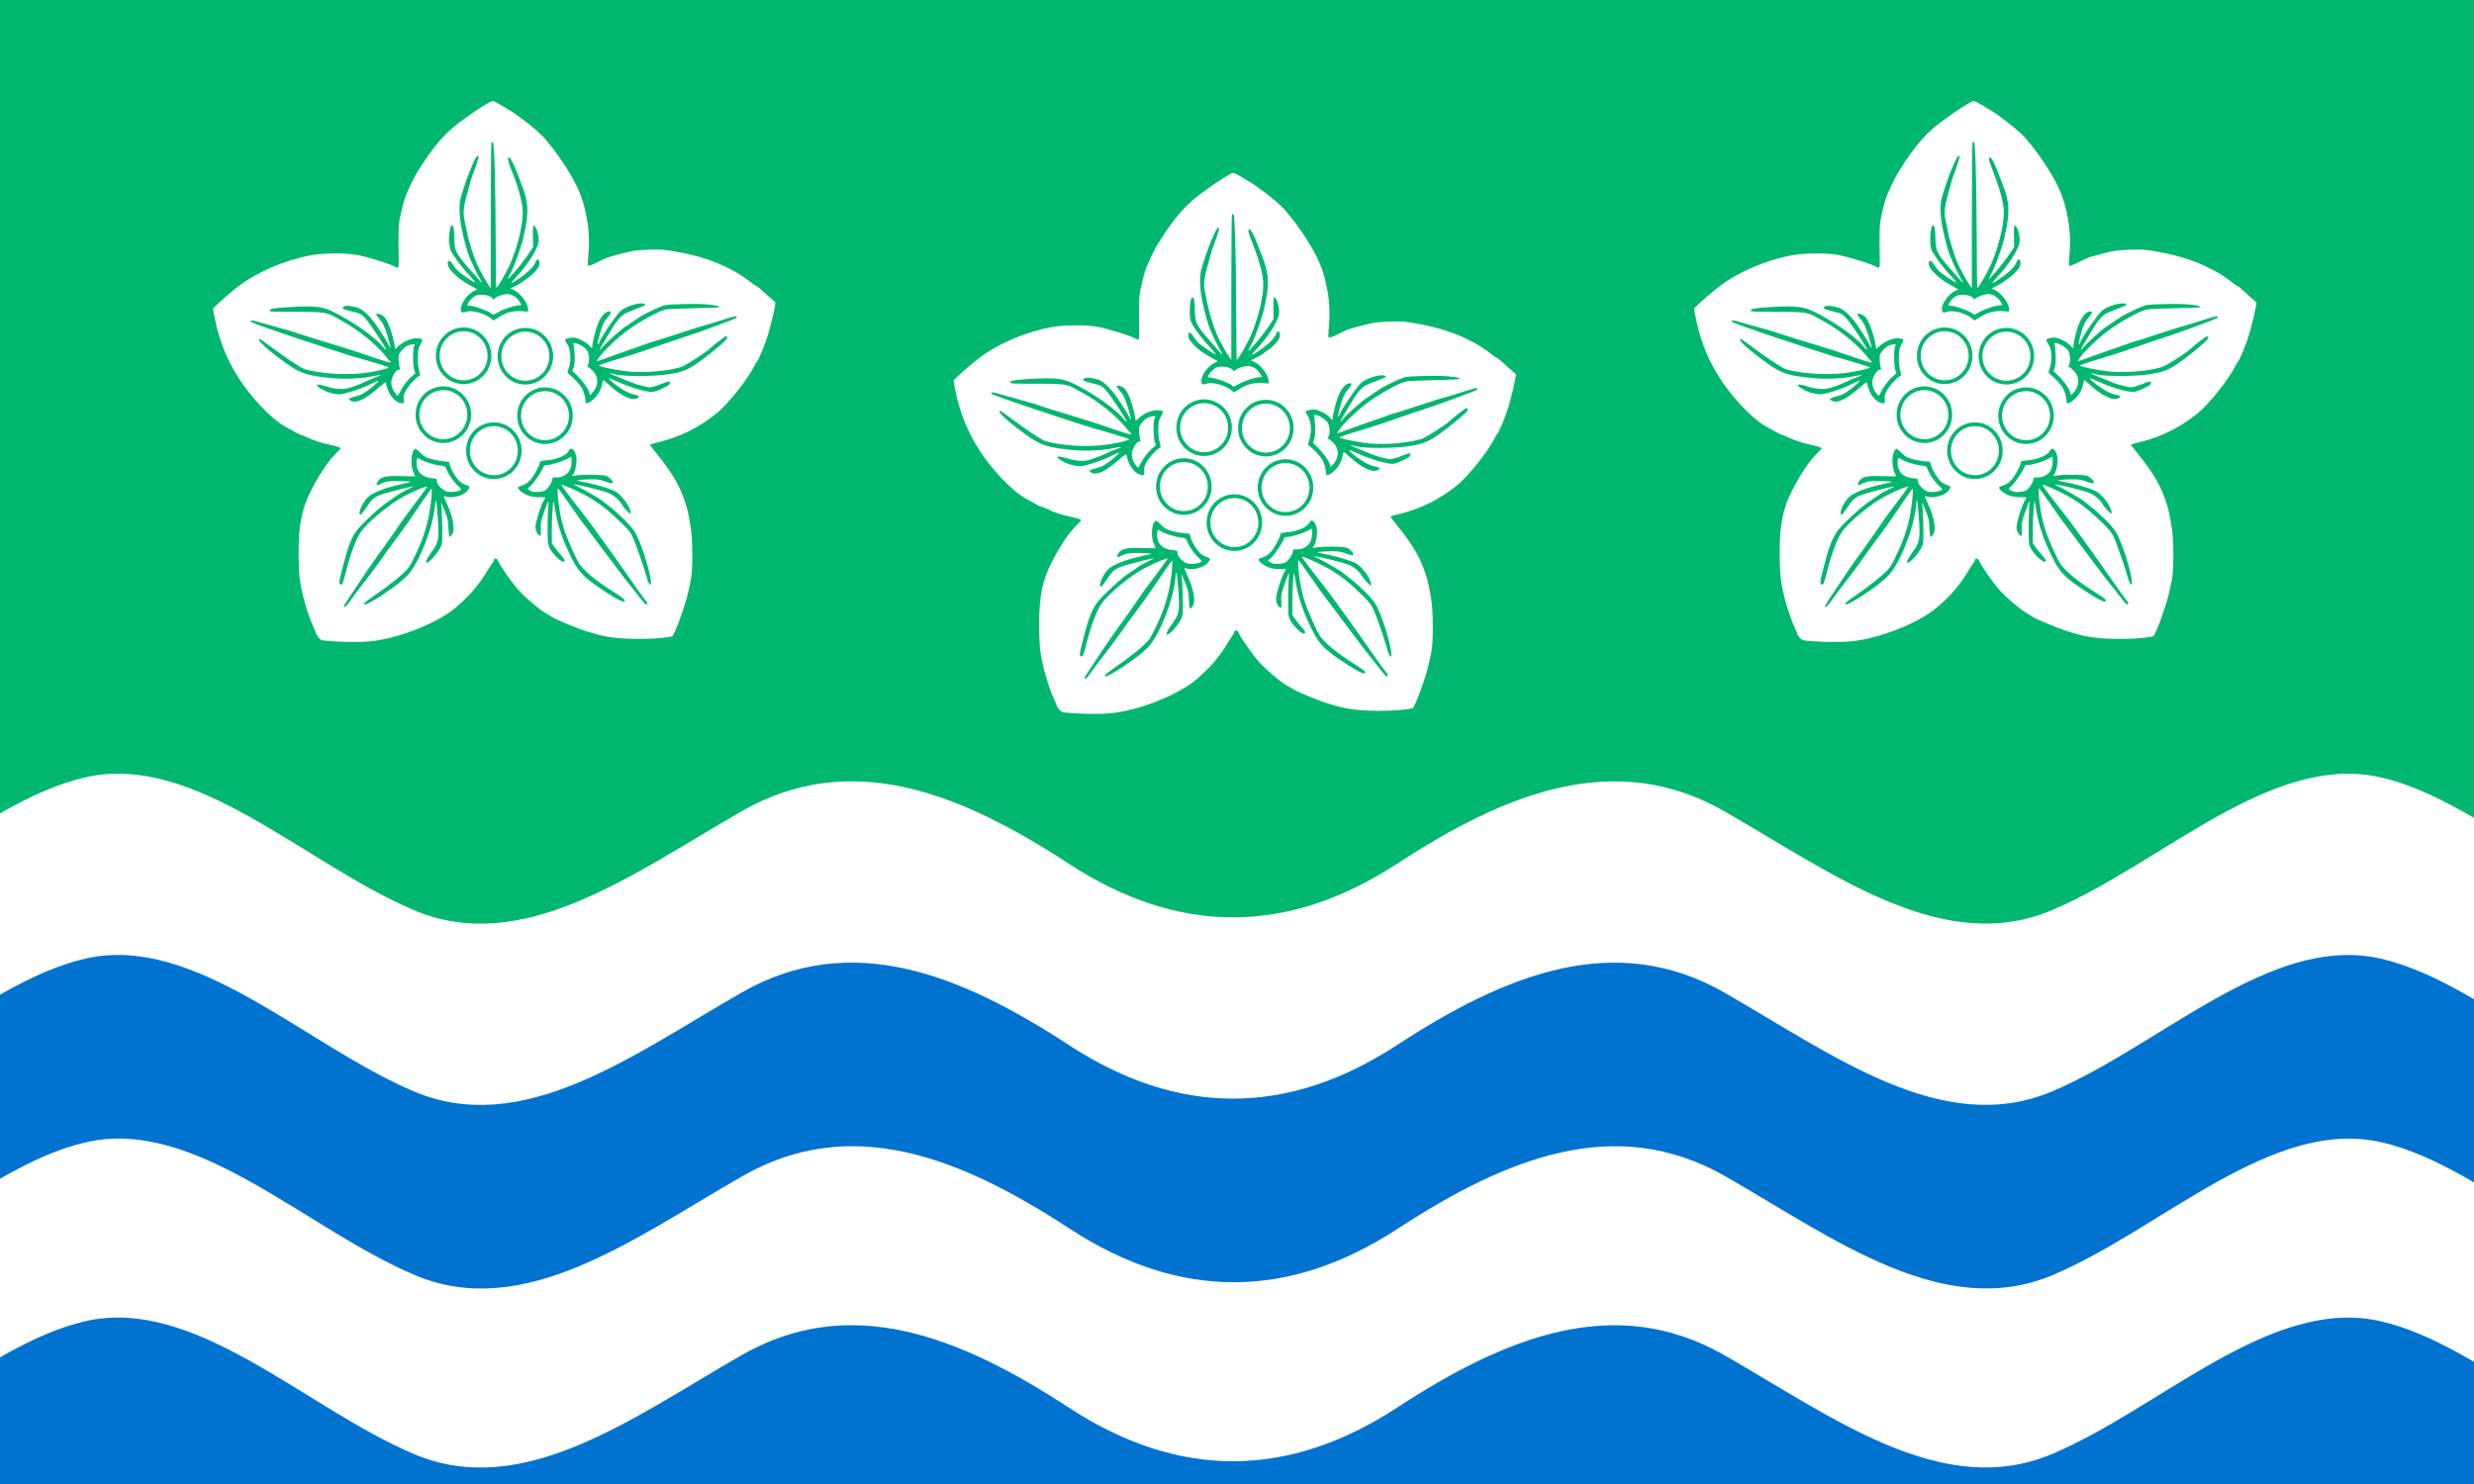
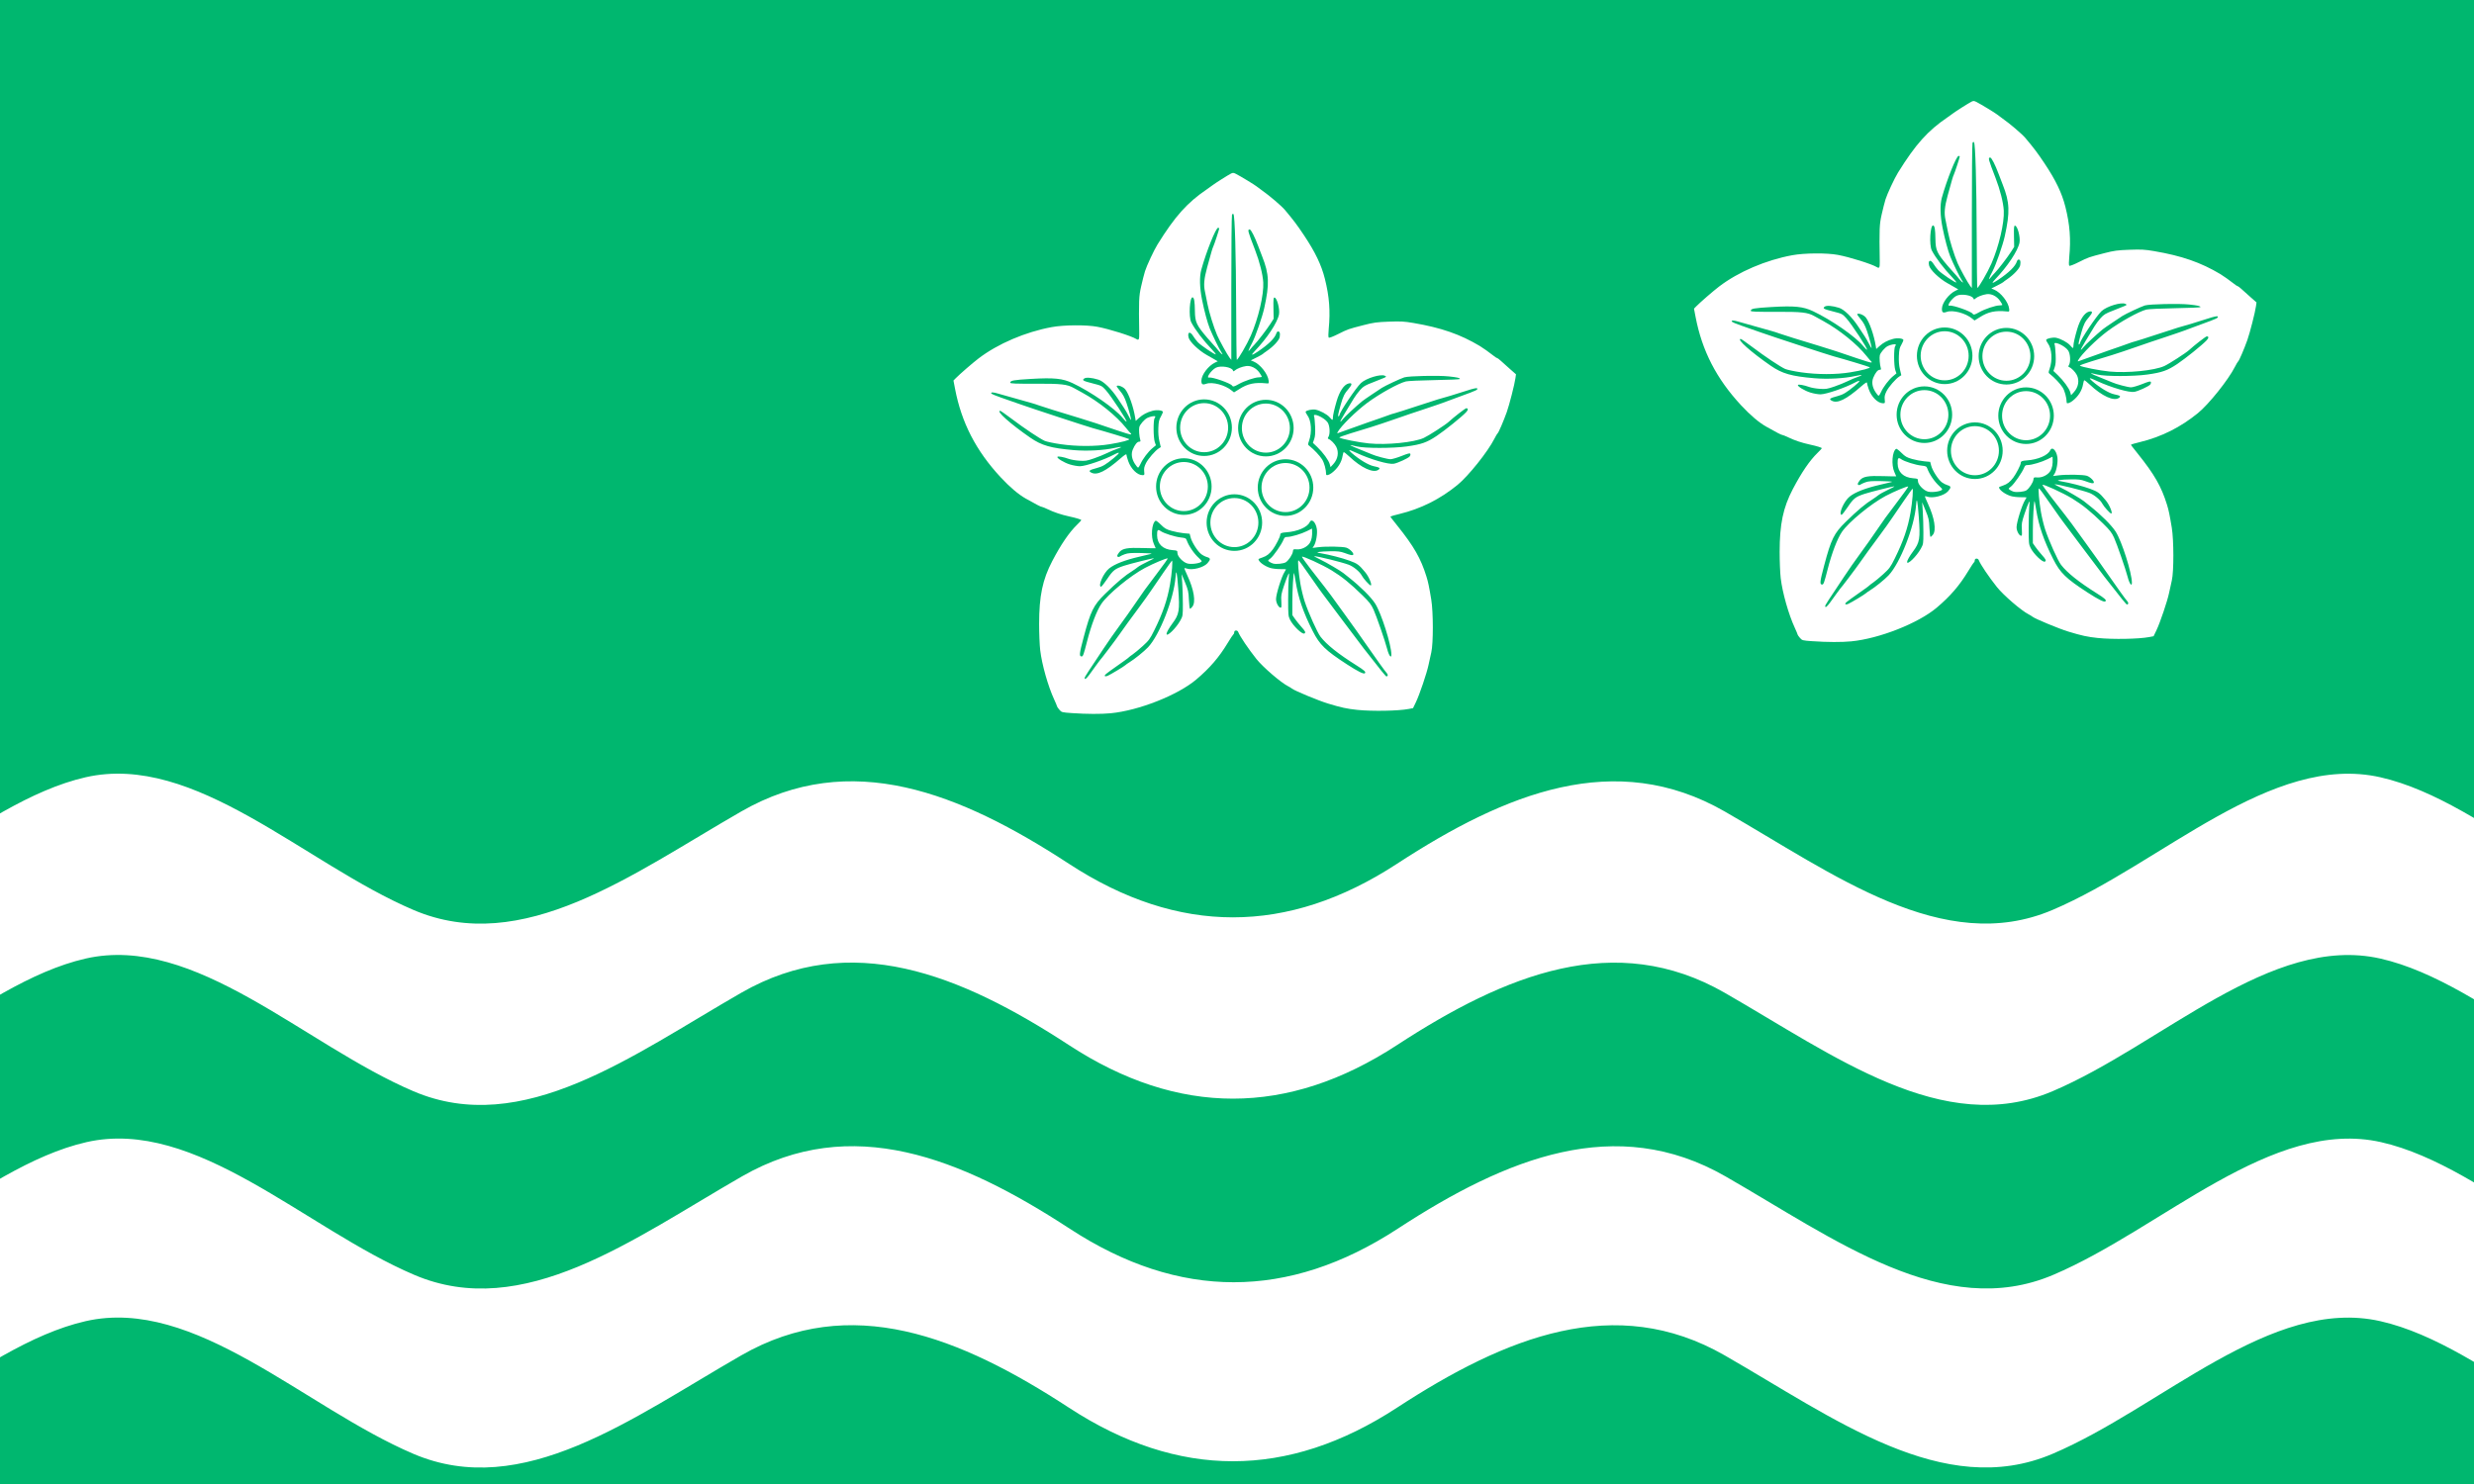
<svg xmlns="http://www.w3.org/2000/svg" id="svg7467" width="2960" height="1776" version="1.1">
  <path id="rect7591" d="m0 0h2960v1776h-2960z" fill="#00b76f" />
-   <path id="path6433" d="m396.711 767.39c-12.369-0.87-12.529-0.91-15.25-4.06-1.512-1.76-2.75-3.55-2.75-3.98s-1.516-4.06-3.368-8.07c-7.417-16.06-14.74-41.88-16.797-59.22-0.718-6.05-1.303-20.22-1.301-31.5 7e-3 -33.34 4.115-52.96 15.736-75.17 10.406-19.89 20.222-34.28 29.547-43.33 2.834-2.75 5.159-5.27 5.168-5.59 0.02-0.78-5.816-2.58-14.484-4.47-9.437-2.05-18.203-4.98-25.487-8.51-3.324-1.61-6.6-2.94-7.278-2.95-1.182 0-6.345-2.69-19.134-9.89-8.793-4.94-19.293-13.86-30.272-25.7-29.419-31.72-46.651-65.22-54.388-105.73l-1.879-9.83 2.719-2.79c4.623-4.73 20.379-18.4 27.338-23.7 23.051-17.58 56.014-31.68 87.595-37.47 14.547-2.67 41.366-2.86 54.536-0.38 14.224 2.67 40.799 11.03 46.586 14.64 2.941 1.84 3.587 0.64 3.477-6.42-0.616-39.64-0.422-44.48 2.256-56.43 1.444-6.43 3.526-14.64 4.629-18.24 1.983-6.47 10.765-25.28 14.963-32.04 21.034-33.89 35.534-50.08 59.328-66.22 2.207-1.5 5.137-3.6 6.512-4.67 3.125-2.43 18.602-12.22 22.114-13.99 2.241-1.12 3.096-1.06 6 0.42 5.369 2.76 22.456 13.11 24.515 14.86 1.029 0.88 3.965 3.06 6.524 4.85 8.933 6.24 23.379 18.56 27.436 23.39 10.351 12.31 14.469 17.78 22.883 30.38 13.408 20.08 20.811 35.51 24.941 51.98 5.358 21.37 6.684 38.62 4.614 60-0.566 5.85-0.562 9.86 0.011 10.43 0.576 0.58 4.918-1.06 11.39-4.3 11.613-5.81 11.588-5.81 30.573-10.7 11.773-3.03 15.611-3.55 30-4.07 14.277-0.52 18.252-0.31 29.5 1.61 33.14 5.63 55.935 13.55 79.327 27.53 3.537 2.11 11.851 8.01 15.776 11.18 2.257 1.83 4.507 3.32 5 3.33 0.493 0 2.472 1.47 4.397 3.26s6.778 6.14 10.785 9.67l7.285 6.41-0.635 4.58c-1.035 7.45-7.292 31.95-10.361 40.57-3.815 10.72-9.839 24.73-10.932 25.43-0.486 0.32-2.247 3.27-3.915 6.57-7.811 15.46-31.122 44.63-44.156 55.27-20.94 17.08-43.754 28.5-69.457 34.76-5.438 1.33-10.114 2.64-10.393 2.92-0.57 0.57-0.83 0.2 7.874 11.05 19.866 24.76 28.134 39.22 34.88 61 2.055 6.64 3.151 11.9 5.729 27.5 2.47 14.95 2.51 52.4 0.067 63-0.951 4.13-2.432 10.88-3.291 15-2.063 9.91-10.766 35.65-15.106 44.69l-3.453 7.18-5.21 1c-12.483 2.39-43.572 2.95-61.484 1.1-12.328-1.27-19.141-2.75-35.226-7.64-11.221-3.41-40.008-15.35-43-17.84-0.825-0.69-2.85-1.93-4.5-2.77-8.753-4.43-30.238-22.92-38.036-32.72-9.648-12.13-19.797-27.19-21.732-32.25-0.938-2.45-4.732-2.3-4.732 0.19 0 1.07-0.426 2.21-0.947 2.53s-3.65 5.06-6.954 10.53c-10.352 17.13-21.447 30.02-37.599 43.66-22.139 18.7-68.723 37.08-102.252 40.34-11.496 1.12-28.858 1.06-46.248-0.17zm20.71-46.08c2.173-2.89 5.672-7.72 7.778-10.75 2.105-3.02 4.1-5.72 4.434-6 1.197-0.99 18.553-23.94 23.804-31.49 5.642-8.1 13.093-18.36 22.879-31.51 5.527-7.42 12.448-17.1 15.381-21.5 7.304-10.96 23.159-33.78 24.319-35 1.42-1.5 0.14 15.07-2.202 28.5-3.224 18.48-8.596 34.12-18.842 54.83-5.072 10.26-6.374 12.03-13.682 18.68-4.443 4.04-9.877 8.56-12.077 10.05-2.2 1.48-4.225 3.02-4.5 3.41s-2.814 2.33-5.643 4.3c-14.514 10.13-22.32 15.86-22.906 16.81-1.125 1.82 0.431 2.29 3.295 1 3.841-1.73 19.493-11.18 20.978-12.66 0.673-0.67 2.923-2.26 5-3.52 5.909-3.6 17.345-12.83 22.095-17.84 13.896-14.67 30.972-58.22 32.933-84 0.801-10.52 1.714-6.57 3.248 14.07 1.923 25.88 1.146 30.5-6.964 41.38-3.995 5.36-7.035 10.73-7.035 12.44 0 4.34 11.376-6.7 16.5-16 2.931-5.32 3-5.77 3-19.45 0-7.7-0.326-18.95-0.723-25l-0.723-11 4.097 10c3.696 9.02 4.144 11.05 4.584 20.75 0.268 5.91 0.855 10.75 1.304 10.75 0.449 0 1.75-1.19 2.889-2.63 4.249-5.41 1.847-20.32-5.972-37.09-2.199-4.71-3.826-8.74-3.615-8.95s1.458 0 2.771 0.48c6.556 2.37 20.229-1.16 24.842-6.41 3.958-4.51 3.843-6.09-0.532-7.29-1.968-0.55-5.043-2.11-6.832-3.47-4.307-3.29-11.168-13.97-12.719-19.81l-1.241-4.66-7.065-0.65c-3.886-0.35-10.44-1.61-14.565-2.79-6.425-1.84-8.264-2.91-12.827-7.45-2.93-2.92-5.745-5.04-6.257-4.73-4.75 2.94-5.997 19.27-2.124 27.83 1.214 2.68 2.208 4.99 2.208 5.12 0 0.14-6.903 0-15.34-0.26-18.302-0.62-24.38 0.45-28.154 4.94-1.378 1.63-2.506 3.61-2.506 4.4 0 1.56 2.053 1.9 3.55 0.59 0.522-0.46 3.023-1.6 5.556-2.53 3.717-1.37 7.48-1.64 19.5-1.42 9.512 0.18 13.81 0.56 11.894 1.06-1.65 0.43-7.95 1.93-14 3.33-17.358 4.03-29.559 8.78-36.214 14.1-6.694 5.35-13.589 20.79-9.786 21.92 0.55 0.16 3.925-4.07 7.5-9.42 6.936-10.36 9.164-12.11 20.036-15.72 6.906-2.3 35.343-9.4 35.82-8.95 0.196 0.19-3.404 2.1-8 4.24-4.596 2.15-9.707 5.01-11.357 6.36-1.65 1.34-4.35 3.27-6 4.29-9.119 5.59-18.616 13.55-33.182 27.82-13.755 13.48-17.205 20.48-25.494 51.75-5.262 19.85-5.595 23-2.433 23 1.665 0 2.421-2.1 6.484-18 4.999-19.56 11.561-36.78 17.157-45 7.909-11.62 34.724-33.69 52.194-42.96 10.243-5.43 26.335-12.14 27.153-11.33 0.265 0.27-5 7.68-11.699 16.48-6.699 8.79-13.816 18.31-15.815 21.15-3.07 4.36-15.985 22.96-20.119 28.97-0.686 1-5.222 7.3-10.08 14-8.085 11.16-11.623 16.22-18.667 26.73-18.614 27.76-23 34.56-23 35.66 0 2.5 1.79 1.26 5.71-3.95zm117.63-132.89c-5.365-1.22-12.339-8.4-12.339-12.72 0-2.81-0.175-2.91-5.75-3.35-11.674-0.92-18.399-7.32-18.555-17.66-0.1-6.61 0.771-7.65 4.314-5.12 3.808 2.71 17.045 6.88 24.323 7.66 5.109 0.55 5.948 0.95 6.767 3.23 2.522 7.01 8.749 16.1 14.65 21.39 1.788 1.61 3.25 3.29 3.25 3.74 0 2.17-11.197 4.07-16.661 2.83zm239.206 134.07c0.365-0.59-0.221-2.06-1.303-3.25-2.077-2.3-11.652-15.63-24.822-34.57-8.31-11.94-12.142-17.34-24.36-34.29-16.878-23.41-20.651-28.56-24.512-33.4-3.353-4.21-11.783-15.06-17.311-22.27-5.617-7.33-10.189-13.77-10.211-14.39-0.062-1.7 24.62 9.6 35.526 16.27 12.46 7.63 22.112 15.44 36.824 29.82 8.246 8.06 10.437 10.88 13.28 17.09 3.369 7.37 14.107 38.38 16.294 47.06 1.973 7.83 5.05 12.01 5.05 6.85 0-11.72-12.019-49.59-19.397-61.12-4.924-7.7-17.447-20.17-31.103-30.98-3.3-2.61-6.497-5.15-7.104-5.65-3.177-2.61-20.1-12.51-27.411-16.05-4.609-2.23-7.953-4.05-7.432-4.05 4.226 0 33.107 7.16 41.366 10.24 5.856 2.19 13.322 8.39 15.743 13.07 1.825 3.53 9.207 11.69 10.574 11.69 2.218 0-2.047-10.36-6.436-15.63-7.694-9.24-9.268-10.41-18.79-13.94-8.692-3.21-23.775-7.1-35.01-9.03-4.366-0.75-4.41-0.79-1.5-1.47 1.65-0.38 7.849-0.75 13.775-0.81 8.677-0.1 11.89 0.29 16.5 1.98 7.758 2.85 9.88 3.27 10.614 2.08 1.025-1.66-4.181-6.95-8.172-8.31-4.273-1.45-24.513-1.78-34.127-0.55l-6.409 0.82 1.671-2.55c2.53-3.87 4.353-14.3 3.498-20.03-1.243-8.32-6.356-13.13-8.635-8.13-2.706 5.94-14.711 11.11-27.896 12.01-5.912 0.41-7.319 1.03-7.319 3.25 0 2.08-5.435 12.69-8.806 17.18-4.117 5.48-7.244 7.91-12.444 9.68-2.612 0.89-4.75 1.76-4.75 1.95 0 3.09 6.875 8.28 14 10.56 2.475 0.79 7.763 1.42 11.75 1.4 3.987 0 7.25 0.1 7.25 0.28s-0.787 1.53-1.749 3c-3.587 5.48-10.251 26.71-10.251 32.67 0 5.05 3.884 11.4 6.124 10.01 0.396-0.24 0.492-3.7 0.213-7.68-0.449-6.41-0.096-8.48 3.081-18.06 1.973-5.95 4.246-12.02 5.051-13.5 1.364-2.5 1.414-2.24 0.747 3.82-0.394 3.58-0.716 15.28-0.716 26 0 18.22 0.148 19.8 2.255 24.08 3.647 7.4 14.715 17.98 17.201 16.45 1.827-1.13 1.156-2.61-3.568-7.87-2.537-2.82-6.024-7.16-7.75-9.64l-3.138-4.52v-15.5c0-14.3 1.245-35.59 2.034-34.8 0.186 0.19 1.034 4.67 1.885 9.96 3.189 19.81 9.074 36.91 20.459 59.44 8.323 16.47 15.136 23.09 41.102 39.94 12.925 8.38 19.987 11.89 21.299 10.58 1.571-1.57-0.39-3.38-10.63-9.83-21.36-13.44-35.041-24.38-42.425-33.91-3.831-4.95-14.691-29.15-19.02-42.38-1.71-5.22-3.993-14.67-5.074-21-2.178-12.75-3.462-28.03-2.348-27.95 0.395 0 2.205 2.16 4.021 4.75 1.816 2.58 6.643 9.43 10.727 15.2 4.084 5.78 8.448 11.99 9.698 13.82 1.25 1.82 3.227 4.52 4.393 6 1.166 1.47 11.174 14.83 22.239 29.68s23.386 31.19 27.38 36.31c21.211 27.18 25.983 33.05 26.952 33.13 0.38 0 0.99-0.42 1.355-1.01zm-137.004-134.07c-1.323-0.36-3.347-1.31-4.499-2.12-2.075-1.45-2.063-1.49 1.252-4.02 3.544-2.7 13.515-17 15.668-22.47 1.066-2.71 1.805-3.25 4.428-3.25 4.695 0 16.966-3.65 23.687-7.04l5.921-2.99 0.134 2.27c0.376 6.34-0.547 11.45-2.677 14.83-3.044 4.82-9.923 8.22-15.701 7.77-4.059-0.32-4.271-0.2-4.591 2.6-0.397 3.49-5.08 10.62-8.405 12.8-2.586 1.69-11.429 2.63-15.218 1.62zm-154.293-110.34c-0.394-3.5 0.064-5.63 2.094-9.75 2.596-5.26 11.111-15.08 15.456-17.82l2.299-1.45-1.643-7c-1.11-4.73-1.52-9.94-1.262-16.05 0.324-7.67 0.803-9.77 3.145-13.76 1.52-2.6 2.499-5.14 2.178-5.67-1.086-1.75-7.55-2.27-12.305-0.98-6.591 1.78-11.653 4.46-16.198 8.57l-3.897 3.52-0.618-3.82c-2.1-12.96-7.538-28.48-11.898-33.95-2.449-3.06-8.752-5.54-10.264-4.03-0.315 0.32 1.518 3.02 4.072 6.01 3.443 4.03 5.425 7.73 7.665 14.3 3.093 9.07 6.062 20.36 5.357 20.36-0.217 0-1.586-2.36-3.043-5.25s-3.858-7.05-5.335-9.25-4.906-7.37-7.618-11.49c-7.353-11.17-16.786-20.31-22.931-22.23-7.996-2.48-14.784-3.03-17.048-1.35-2.821 2.08-1.382 2.88 10.548 5.9 10.18 2.58 10.646 2.82 15.274 7.92 6.41 7.05 26.552 37.75 24.771 37.75-0.501 0-2.609-2.07-4.683-4.6-9.209-11.24-37.803-31.08-59.769-41.47-11.981-5.67-22.059-6.69-49.79-5.06-20.91 1.23-24.803 1.94-24.803 4.53 0 1.07 5.641 1.3 29.75 1.21 31.552-0.12 38.233 0.63 46.405 5.18 1.84 1.03 6.495 3.59 10.345 5.71 19.795 10.87 40.577 27.66 52.013 42 2.631 3.3 5.215 6.28 5.742 6.63 0.552 0.36 0.579 0.86 0.061 1.17-0.494 0.31-8.079-1.93-16.857-4.96-18.912-6.55-32.642-11.05-44.959-14.75-22.652-6.81-45.309-13.87-48.5-15.12-1.925-0.75-5.975-2.05-9-2.89-16.624-4.58-35.101-9.79-39.365-11.09-5.871-1.8-8.941-1.91-8.406-0.3 0.218 0.65 5.543 2.94 11.833 5.07 6.29 2.14 16.837 5.82 23.437 8.2 12.171 4.37 80.079 26.64 86.5 28.37 13.237 3.56 42.643 12.45 43.303 13.09 1.141 1.12-9.079 3.8-23.298 6.12-17.081 2.79-39.166 2.77-58.634 0-8.179-1.18-16.786-2.99-19.127-4.01-5.806-2.55-24.081-14.75-39.495-26.37-7.013-5.29-13.201-9.61-13.75-9.61-5.435 0 12.043 15.61 36.001 32.16 13.588 9.38 24.632 12.54 52.167 14.89 16.031 1.37 35.751 0.28 49.154-2.72 8.322-1.86 9.749-1.17 2.494 1.21-2.923 0.96-8.24 3.2-11.815 4.98s-10.769 4.7-15.986 6.48c-8.545 2.93-10.282 3.2-17.5 2.71-4.408-0.29-10.039-1.28-12.514-2.18-6.1-2.24-12.923-3.46-13.557-2.44-0.965 1.56 7.888 6.95 14.997 9.13 3.883 1.2 9.31 2.14 12.06 2.1 6.84-0.1 28.821-7.61 40.774-13.94 7.666-4.06 7.483-2.28-0.431 4.18-9.612 7.86-13.324 10.06-19.9 11.81-9.556 2.54-10.828 3.55-7.008 5.6 6.792 3.63 17.238-1.48 35.316-17.28 4.393-3.84 6.75-5.34 6.75-4.3 0 0.88 0.963 4.39 2.14 7.79 3.177 9.18 10.884 16.81 16.987 16.82 2.521 0 2.607-0.18 2.122-4.48zm-11.161-9.04c-3.777-5.96-4.65-11.89-2.505-17.03 2.466-5.92 5.309-9.45 7.602-9.45 1.665 0 1.917-0.42 1.349-2.25-1.159-3.72-1.816-12.49-1.139-15.19 0.794-3.16 6.06-9.24 9.504-10.97 3.228-1.62 8.659-2.7 9.475-1.88 0.335 0.33 0.051 1.28-0.632 2.1-1.729 2.09-1.601 23.45 0.171 28.59l1.344 3.91-4.205 3.49c-5.074 4.22-11.523 12.75-14.191 18.78-1.075 2.43-2.393 4.42-2.929 4.42-0.536 0-2.266-2.03-3.843-4.52zm235.597 10.95c7.082-5.4 11.69-12.67 12.921-20.37 0.361-2.26 0.969-4.3 1.351-4.53 0.382-0.24 3.33 2.06 6.552 5.11 14.661 13.86 28.984 20.38 35.048 15.94 2.622-1.92 1.424-2.81-5.741-4.27-6.204-1.26-17.18-7.85-26.316-15.8-5.041-4.39-3.531-4.42 5.712-0.12 16.89 7.84 38.456 14.11 44.715 13 4.683-0.84 17.198-6.59 18.936-8.71 0.749-0.91 1.115-2.3 0.813-3.09-0.442-1.15-2.464-0.67-10.362 2.47-5.397 2.14-11.421 3.9-13.387 3.91-3.371 0-18.07-3.85-22.426-5.91-1.1-0.52-6.725-2.81-12.5-5.09-15.65-6.19-16.816-7.13-5.312-4.29 9.406 2.32 43.102 2.33 59.652 0 17.74-2.49 24.124-4.73 35.928-12.64 9.968-6.69 29.418-22.34 35.022-28.2 2.747-2.87 2.859-4.85 0.275-4.85-1.142 0-15.262 10.95-21.064 16.33-3.807 3.53-24.024 16.57-29.777 19.2-11.717 5.36-44.36 8.63-65.548 6.56-11.743-1.14-33.684-5.5-35.434-7.04-0.418-0.37 5.657-2.63 13.5-5.02 7.843-2.4 18.984-5.81 24.759-7.59 5.775-1.77 19.05-6.22 29.5-9.89s24.625-8.48 31.5-10.69 13.4-4.41 14.5-4.88 3.125-1.16 4.5-1.53 3.85-1.24 5.5-1.94c1.65-0.69 11.325-4.28 21.5-7.97 19.092-6.92 21.089-7.89 19.45-9.44-0.569-0.54-5.158 0.49-11.45 2.56-10.42 3.44-32.676 10.17-35.847 10.84-0.909 0.2-11.853 3.73-24.32 7.87-12.467 4.13-24.617 8-27 8.61s-5.232 1.5-6.332 1.98-6.275 2.33-11.5 4.1c-5.225 1.78-11.75 4.03-14.5 5.01-25.895 9.18-33.262 11.82-34.866 12.47-1.598 0.65-1.719 0.49-0.842-1.14 3.755-6.97 21.899-24.89 35.208-34.77 14.688-10.9 37.051-23.33 46.29-25.73 2.328-0.6 17.733-1.32 34.46-1.61 16.637-0.29 30.25-0.87 30.25-1.3 0-1.31-2.861-1.98-13.38-3.13-12.11-1.32-47.368-0.57-53.12 1.13-4.169 1.23-23.521 10.3-27 12.65-1.1 0.74-6.275 4.18-11.5 7.65-5.225 3.46-10.584 7.17-11.909 8.25-7.344 5.97-21.312 18.96-23.125 21.51-1.156 1.62-2.492 2.95-2.968 2.95s1.828-4.39 5.121-9.75c7.685-12.51 7.294-11.87 10.88-17.93 1.686-2.84 5.093-7.43 7.573-10.19 3.936-4.38 5.869-5.53 15.218-9.11 5.891-2.25 12.008-4.71 13.594-5.45 2.751-1.29 2.791-1.41 0.88-2.43-4.717-2.52-22.399 2.83-28.645 8.67-5.983 5.59-25.62 34.88-25.62 38.21 0 0.48-0.498 1.17-1.107 1.55-1.33 0.82-0.718-2.52 2.595-14.17 2.823-9.92 4.334-12.92 9.562-18.96 4.343-5.02 4.183-7.22-0.442-6.06-5.313 1.34-10.668 9.35-14.105 21.12-2.8 9.58-4.429 16.79-4.468 19.75-0.046 3.52-0.474 3.46-3.998-0.55-3.132-3.57-11.47-8.04-16.923-9.06-3.591-0.68-10.626 0.76-11.628 2.38-0.329 0.53 0.538 2.46 1.926 4.28 4.869 6.38 5.777 20.25 2.02 30.88-1.48 4.19-1.457 4.37 0.771 6.13 5.205 4.09 11.961 11.27 14.851 15.78 2.601 4.05 4.76 12.01 4.924 18.16 0.042 1.58 3.47 0.64 6.705-1.82zm-2.468-10.61c-1.274-4.61-8.023-13.89-14.819-20.37l-5.299-5.06 1.543-4.44c1.146-3.31 1.431-7.15 1.11-14.95-0.238-5.77-0.777-11.29-1.199-12.25-2.214-5.05 12.273 1.35 16.166 7.15 2.611 3.89 3.191 13.59 1.032 17.24-1.006 1.71-0.999 2.21 0.037 2.59 2.732 0.98 7.387 5.69 9.257 9.36 3.369 6.6 1.995 14.71-3.51 20.72l-3.32 3.62zm-108.168-89.77c10.002-6.47 18.646-8.29 32.451-6.86 2.871 0.3 2.985 0.16 2.657-3.16-0.78-7.88-10.047-19.71-17.996-22.97l-3.339-1.38 6.839-3.44c3.761-1.89 7.064-3.73 7.339-4.09s2.458-1.98 4.852-3.61c7.841-5.32 14.785-12.79 15.517-16.69 0.369-1.97 0.389-4.32 0.044-5.22-0.894-2.33-3.156-2.02-3.97 0.55-1.908 6.01-9.299 13.3-22.429 22.13-7.279 4.9-8.691 4.67-3.632-0.58 14.712-15.28 27.321-34.3 29.133-43.95 1.23-6.56-2.454-20.28-5.446-20.28-1.144 0-1.36 2.35-1.166 12.69l0.238 12.69-3.701 5.81c-4.266 6.7-15.734 21.64-19.428 25.31-1.383 1.38-3.526 3.8-4.763 5.39-3.523 4.52-2.65 1.42 2.144-7.61 4.019-7.58 12.11-30.85 14.526-41.78 6.353-28.75 5.891-40.45-2.43-61.5-1.304-3.3-3.461-8.92-4.792-12.5-4.186-11.24-8.661-20-10.216-20-2.848 0-2.377 1.8 6.4 24.48 5.446 14.07 9.302 29.38 9.825 39.02 0.79 14.56-5.791 42.71-14.846 63.5-4.444 10.2-15.339 29-16.807 29-0.304 0-0.643-27.79-0.753-61.75-0.21-64.39-1.549-110.9-3.243-112.59-0.654-0.66-1.256-0.34-1.773 0.92-0.43 1.06-0.783 40.53-0.783 87.73v85.8l-2.171-2.72c-2.459-3.08-12.249-20.83-14.833-26.89-4.18-9.8-9.692-27.62-11.56-37.37-1.12-5.85-2.464-12.52-2.986-14.82-1.752-7.73-1.062-15.37 2.599-28.81 5.213-19.13 6.29-22.79 7.353-25 1.236-2.57 7.098-20.41 7.098-21.6 0-0.49-0.6-0.9-1.334-0.9-2.694 0-14.004 28.23-20.095 50.15-2.322 8.36-1.991 21.59 0.899 36.02 2.646 13.21 6.576 27.83 9.226 34.33 3.335 8.18 11.454 24.9 13.454 27.71 3.494 4.91 1.311 4.19-2.775-0.9-2.117-2.65-4.755-5.71-5.862-6.82s-4.506-4.93-7.553-8.5c-13.262-15.53-14.866-18.99-15.056-32.49-0.158-11.28-0.858-15.65-2.598-16.23-3.643-1.21-5.064 23.41-1.727 29.9 4.426 8.62 14.415 21.73 24.794 32.56 2.755 2.87 4.783 5.45 4.506 5.72-0.821 0.83-18.114-10.88-21.511-14.56-1.722-1.86-4.334-5.33-5.804-7.71-3.572-5.76-6.831-4.36-5.176 2.23 1.259 5.02 12.09 15.42 21.611 20.76 1.925 1.08 5.7 3.23 8.39 4.78l4.89 2.82-3.4 1.62c-7.84 3.72-15.987 14.43-16.181 21.28-0.135 4.76 1.168 5.64 5.871 3.98 7.227-2.55 22.642 1.59 30.431 8.17 1.375 1.16 2.597 2.13 2.716 2.15 0.119 0 2.969-1.75 6.332-3.92zm-8.607-4.14c-1.731-2.81-23.728-10.53-27.528-9.67-4.212 0.95 2.605-8.91 8.137-11.77 5.576-2.88 18.852-0.77 20.393 3.24 0.538 1.41 0.771 1.41 2.327 0 2.451-2.18 8.422-4.5 13.441-5.22 5.643-0.82 12.23 2.47 15.991 7.98 1.502 2.2 2.746 4.34 2.764 4.75 0.018 0.41-1.575 0.75-3.54 0.75-4.608 0-17.483 4.32-24.048 8.07-5.58 3.19-6.909 3.5-7.937 1.84z" fill="#ffffff" />
  <g id="g7460" transform="translate(-508.451,634.89)" fill="none" stroke="#00b76f" stroke-width="6.008">
    <ellipse id="path6471" transform="matrix(.75 0 0 .748 985.157 49.161)" cx="103.969" cy="-345.257" rx="41.289" ry="42.284" />
-     <ellipse id="path6471-4" transform="matrix(.75 0 0 .748 1059.033 49.658)" cx="103.969" cy="-345.257" rx="41.289" ry="42.284" />
-     <ellipse id="path6471-1" transform="matrix(.75 0 0 .748 960.893 119.63)" cx="103.969" cy="-345.257" rx="41.289" ry="42.284" />
-     <ellipse id="path6471-2" transform="matrix(.75 0 0 .748 1021.353 162.739)" cx="103.969" cy="-345.257" rx="41.289" ry="42.284" />
    <ellipse id="path6471-0" transform="matrix(.75 0 0 .748 1082.54 120.83)" cx="103.969" cy="-345.257" rx="41.289" ry="42.284" />
  </g>
  <path id="path6433-6" d="m2168.711 767.39c-12.368-0.87-12.529-0.91-15.25-4.06-1.512-1.76-2.75-3.55-2.75-3.98s-1.516-4.06-3.368-8.07c-7.417-16.06-14.74-41.88-16.797-59.22-0.718-6.05-1.303-20.22-1.301-31.5 0.01-33.34 4.115-52.96 15.736-75.17 10.406-19.89 20.222-34.28 29.547-43.33 2.834-2.75 5.159-5.27 5.168-5.59 0.02-0.78-5.816-2.58-14.485-4.47-9.437-2.05-18.203-4.98-25.488-8.51-3.324-1.61-6.6-2.94-7.279-2.95-1.182 0-6.345-2.69-19.134-9.89-8.793-4.94-19.293-13.86-30.272-25.7-29.419-31.72-46.651-65.22-54.388-105.73l-1.879-9.83 2.719-2.79c4.623-4.73 20.379-18.4 27.338-23.7 23.051-17.58 56.014-31.68 87.595-37.47 14.547-2.67 41.366-2.86 54.536-0.38 14.224 2.67 40.799 11.03 46.586 14.64 2.941 1.84 3.587 0.64 3.477-6.42-0.616-39.64-0.422-44.48 2.256-56.43 1.444-6.43 3.526-14.64 4.629-18.24 1.983-6.47 10.765-25.28 14.963-32.04 21.034-33.89 35.534-50.08 59.328-66.22 2.207-1.5 5.137-3.6 6.512-4.67 3.125-2.43 18.602-12.22 22.114-13.99 2.241-1.12 3.096-1.06 6 0.42 5.369 2.76 22.456 13.11 24.515 14.86 1.029 0.88 3.965 3.06 6.524 4.85 8.933 6.24 23.379 18.56 27.436 23.39 10.351 12.31 14.469 17.78 22.883 30.38 13.408 20.08 20.811 35.51 24.941 51.98 5.358 21.37 6.684 38.62 4.614 60-0.566 5.85-0.562 9.86 0.011 10.43 0.576 0.58 4.918-1.06 11.39-4.3 11.613-5.81 11.588-5.81 30.573-10.7 11.773-3.03 15.611-3.55 30-4.07 14.277-0.52 18.252-0.31 29.5 1.61 33.14 5.63 55.935 13.55 79.327 27.53 3.537 2.11 11.851 8.01 15.776 11.18 2.257 1.83 4.507 3.32 5 3.33 0.493 0 2.472 1.47 4.397 3.26s6.778 6.14 10.785 9.67l7.285 6.41-0.635 4.58c-1.035 7.45-7.292 31.95-10.361 40.57-3.815 10.72-9.839 24.73-10.932 25.43-0.486 0.32-2.247 3.27-3.915 6.57-7.811 15.46-31.122 44.63-44.156 55.27-20.94 17.08-43.754 28.5-69.457 34.76-5.438 1.33-10.114 2.64-10.393 2.92-0.57 0.57-0.83 0.2 7.874 11.05 19.866 24.76 28.134 39.22 34.88 61 2.055 6.64 3.151 11.9 5.729 27.5 2.47 14.95 2.51 52.4 0.067 63-0.951 4.13-2.432 10.88-3.291 15-2.063 9.91-10.766 35.65-15.106 44.69l-3.453 7.18-5.21 1c-12.483 2.39-43.572 2.95-61.484 1.1-12.328-1.27-19.141-2.75-35.226-7.64-11.221-3.41-40.008-15.35-43-17.84-0.825-0.69-2.85-1.93-4.5-2.77-8.753-4.43-30.238-22.92-38.036-32.72-9.648-12.13-19.797-27.19-21.732-32.25-0.938-2.45-4.732-2.3-4.732 0.19 0 1.07-0.426 2.21-0.947 2.53s-3.65 5.06-6.954 10.53c-10.352 17.13-21.447 30.02-37.599 43.66-22.139 18.7-68.723 37.08-102.252 40.34-11.496 1.12-28.858 1.06-46.248-0.17zm20.71-46.08c2.173-2.89 5.672-7.72 7.777-10.75 2.105-3.02 4.1-5.72 4.434-6 1.197-0.99 18.553-23.94 23.804-31.49 5.642-8.1 13.093-18.36 22.879-31.51 5.527-7.42 12.448-17.1 15.381-21.5 7.304-10.96 23.159-33.78 24.319-35 1.42-1.5 0.14 15.07-2.202 28.5-3.224 18.48-8.596 34.12-18.842 54.83-5.072 10.26-6.374 12.03-13.682 18.68-4.443 4.04-9.877 8.56-12.077 10.05-2.2 1.48-4.225 3.02-4.5 3.41s-2.814 2.33-5.643 4.3c-14.514 10.13-22.32 15.86-22.906 16.81-1.125 1.82 0.431 2.29 3.295 1 3.841-1.73 19.493-11.18 20.978-12.66 0.673-0.67 2.923-2.26 5-3.52 5.909-3.6 17.345-12.83 22.095-17.84 13.896-14.67 30.972-58.22 32.933-84 0.801-10.52 1.714-6.57 3.248 14.07 1.923 25.88 1.146 30.5-6.964 41.38-3.995 5.36-7.035 10.73-7.035 12.44 0 4.34 11.376-6.7 16.5-16 2.931-5.32 3-5.77 3-19.45 0-7.7-0.326-18.95-0.723-25l-0.723-11 4.097 10c3.696 9.02 4.144 11.05 4.584 20.75 0.268 5.91 0.855 10.75 1.304 10.75 0.449 0 1.75-1.19 2.889-2.63 4.249-5.41 1.847-20.32-5.972-37.09-2.199-4.71-3.826-8.74-3.615-8.95s1.458 0 2.771 0.48c6.556 2.37 20.229-1.16 24.842-6.41 3.958-4.51 3.843-6.09-0.532-7.29-1.968-0.55-5.043-2.11-6.832-3.47-4.307-3.29-11.168-13.97-12.719-19.81l-1.241-4.66-7.065-0.65c-3.886-0.35-10.44-1.61-14.565-2.79-6.425-1.84-8.264-2.91-12.827-7.45-2.93-2.92-5.745-5.04-6.257-4.73-4.75 2.94-5.997 19.27-2.124 27.83 1.214 2.68 2.208 4.99 2.208 5.12 0 0.14-6.903 0-15.34-0.26-18.302-0.62-24.38 0.45-28.154 4.94-1.378 1.63-2.506 3.61-2.506 4.4 0 1.56 2.053 1.9 3.55 0.59 0.522-0.46 3.022-1.6 5.556-2.53 3.717-1.37 7.48-1.64 19.5-1.42 9.512 0.18 13.81 0.56 11.895 1.06-1.65 0.43-7.95 1.93-14 3.33-17.358 4.03-29.559 8.78-36.214 14.1-6.694 5.35-13.589 20.79-9.786 21.92 0.55 0.16 3.925-4.07 7.5-9.42 6.936-10.36 9.164-12.11 20.036-15.72 6.906-2.3 35.343-9.4 35.82-8.95 0.196 0.19-3.404 2.1-8 4.24-4.596 2.15-9.707 5.01-11.357 6.36-1.65 1.34-4.35 3.27-6 4.29-9.119 5.59-18.616 13.55-33.182 27.82-13.755 13.48-17.205 20.48-25.494 51.75-5.262 19.85-5.595 23-2.433 23 1.665 0 2.421-2.1 6.484-18 4.999-19.56 11.561-36.78 17.157-45 7.909-11.62 34.724-33.69 52.194-42.96 10.243-5.43 26.335-12.14 27.153-11.33 0.265 0.27-5 7.68-11.699 16.48-6.699 8.79-13.816 18.31-15.815 21.15-3.07 4.36-15.985 22.96-20.119 28.97-0.686 1-5.222 7.3-10.08 14-8.085 11.16-11.623 16.22-18.667 26.73-18.614 27.76-23 34.56-23 35.66 0 2.5 1.79 1.26 5.71-3.95zm117.629-132.89c-5.365-1.22-12.339-8.4-12.339-12.72 0-2.81-0.175-2.91-5.75-3.35-11.674-0.92-18.399-7.32-18.555-17.66-0.1-6.61 0.771-7.65 4.314-5.12 3.808 2.71 17.045 6.88 24.323 7.66 5.109 0.55 5.948 0.95 6.767 3.23 2.522 7.01 8.749 16.1 14.65 21.39 1.788 1.61 3.25 3.29 3.25 3.74 0 2.17-11.197 4.07-16.661 2.83zm239.206 134.07c0.365-0.59-0.221-2.06-1.303-3.25-2.077-2.3-11.652-15.63-24.822-34.57-8.31-11.94-12.142-17.34-24.36-34.29-16.878-23.41-20.651-28.56-24.512-33.4-3.353-4.21-11.783-15.06-17.311-22.27-5.617-7.33-10.189-13.77-10.211-14.39-0.062-1.7 24.62 9.6 35.526 16.27 12.46 7.63 22.112 15.44 36.824 29.82 8.246 8.06 10.437 10.88 13.28 17.09 3.369 7.37 14.107 38.38 16.294 47.06 1.973 7.83 5.05 12.01 5.05 6.85 0-11.72-12.019-49.59-19.397-61.12-4.924-7.7-17.447-20.17-31.103-30.98-3.3-2.61-6.497-5.15-7.104-5.65-3.177-2.61-20.1-12.51-27.411-16.05-4.609-2.23-7.953-4.05-7.432-4.05 4.226 0 33.107 7.16 41.366 10.24 5.856 2.19 13.322 8.39 15.743 13.07 1.825 3.53 9.207 11.69 10.574 11.69 2.218 0-2.047-10.36-6.436-15.63-7.694-9.24-9.268-10.41-18.79-13.94-8.692-3.21-23.775-7.1-35.01-9.03-4.366-0.75-4.41-0.79-1.5-1.47 1.65-0.38 7.849-0.75 13.775-0.81 8.677-0.1 11.89 0.29 16.5 1.98 7.758 2.85 9.88 3.27 10.614 2.08 1.025-1.66-4.181-6.95-8.172-8.31-4.273-1.45-24.513-1.78-34.127-0.55l-6.409 0.82 1.671-2.55c2.53-3.87 4.353-14.3 3.498-20.03-1.243-8.32-6.356-13.13-8.635-8.13-2.706 5.94-14.711 11.11-27.896 12.01-5.912 0.41-7.319 1.03-7.319 3.25 0 2.08-5.435 12.69-8.806 17.18-4.117 5.48-7.244 7.91-12.444 9.68-2.612 0.89-4.75 1.76-4.75 1.95 0 3.09 6.875 8.28 14 10.56 2.475 0.79 7.763 1.42 11.75 1.4 3.987 0 7.25 0.1 7.25 0.28s-0.787 1.53-1.749 3c-3.587 5.48-10.251 26.71-10.251 32.67 0 5.05 3.884 11.4 6.124 10.01 0.396-0.24 0.492-3.7 0.213-7.68-0.449-6.41-0.096-8.48 3.081-18.06 1.973-5.95 4.246-12.02 5.051-13.5 1.364-2.5 1.414-2.24 0.747 3.82-0.394 3.58-0.716 15.28-0.716 26 0 18.22 0.148 19.8 2.255 24.08 3.647 7.4 14.715 17.98 17.201 16.45 1.827-1.13 1.156-2.61-3.568-7.87-2.537-2.82-6.024-7.16-7.75-9.64l-3.138-4.52v-15.5c0-14.3 1.245-35.59 2.034-34.8 0.186 0.19 1.034 4.67 1.885 9.96 3.189 19.81 9.074 36.91 20.459 59.44 8.323 16.47 15.136 23.09 41.102 39.94 12.925 8.38 19.987 11.89 21.299 10.58 1.571-1.57-0.39-3.38-10.63-9.83-21.36-13.44-35.041-24.38-42.425-33.91-3.831-4.95-14.691-29.15-19.02-42.38-1.71-5.22-3.993-14.67-5.074-21-2.178-12.75-3.462-28.03-2.348-27.95 0.395 0 2.205 2.16 4.021 4.75 1.816 2.58 6.643 9.43 10.727 15.2 4.084 5.78 8.448 11.99 9.698 13.82 1.25 1.82 3.227 4.52 4.393 6 1.166 1.47 11.174 14.83 22.239 29.68s23.386 31.19 27.38 36.31c21.211 27.18 25.983 33.05 26.952 33.13 0.38 0 0.99-0.42 1.355-1.01zm-137.004-134.07c-1.323-0.36-3.347-1.31-4.499-2.12-2.075-1.45-2.063-1.49 1.252-4.02 3.544-2.7 13.515-17 15.668-22.47 1.066-2.71 1.805-3.25 4.428-3.25 4.695 0 16.966-3.65 23.687-7.04l5.921-2.99 0.134 2.27c0.376 6.34-0.547 11.45-2.677 14.83-3.044 4.82-9.923 8.22-15.701 7.77-4.059-0.32-4.271-0.2-4.591 2.6-0.397 3.49-5.08 10.62-8.405 12.8-2.586 1.69-11.429 2.63-15.218 1.62zm-154.293-110.34c-0.394-3.5 0.064-5.63 2.094-9.75 2.596-5.26 11.111-15.08 15.456-17.82l2.299-1.45-1.643-7c-1.11-4.73-1.52-9.94-1.262-16.05 0.324-7.67 0.803-9.77 3.145-13.76 1.52-2.6 2.499-5.14 2.178-5.67-1.086-1.75-7.55-2.27-12.305-0.98-6.591 1.78-11.653 4.46-16.198 8.57l-3.897 3.52-0.618-3.82c-2.1-12.96-7.538-28.48-11.898-33.95-2.449-3.06-8.752-5.54-10.264-4.03-0.315 0.32 1.518 3.02 4.072 6.01 3.443 4.03 5.425 7.73 7.665 14.3 3.093 9.07 6.062 20.36 5.356 20.36-0.217 0-1.586-2.36-3.043-5.25s-3.858-7.05-5.335-9.25-4.906-7.37-7.618-11.49c-7.353-11.17-16.786-20.31-22.931-22.23-7.996-2.48-14.784-3.03-17.048-1.35-2.821 2.08-1.382 2.88 10.548 5.9 10.18 2.58 10.646 2.82 15.274 7.92 6.41 7.05 26.552 37.75 24.771 37.75-0.501 0-2.609-2.07-4.683-4.6-9.209-11.24-37.803-31.08-59.769-41.47-11.981-5.67-22.059-6.69-49.79-5.06-20.91 1.23-24.803 1.94-24.803 4.53 0 1.07 5.641 1.3 29.75 1.21 31.552-0.12 38.233 0.63 46.404 5.18 1.84 1.03 6.495 3.59 10.345 5.71 19.795 10.87 40.577 27.66 52.013 42 2.631 3.3 5.215 6.28 5.742 6.63 0.552 0.36 0.579 0.86 0.062 1.17-0.494 0.31-8.079-1.93-16.857-4.96-18.912-6.55-32.642-11.05-44.959-14.75-22.652-6.81-45.309-13.87-48.5-15.12-1.925-0.75-5.975-2.05-9-2.89-16.625-4.58-35.101-9.79-39.365-11.09-5.871-1.8-8.941-1.91-8.405-0.3 0.218 0.65 5.543 2.94 11.833 5.07 6.29 2.14 16.837 5.82 23.437 8.2 12.171 4.37 80.079 26.64 86.5 28.37 13.237 3.56 42.643 12.45 43.303 13.09 1.141 1.12-9.079 3.8-23.298 6.12-17.081 2.79-39.166 2.77-58.634 0-8.179-1.18-16.786-2.99-19.127-4.01-5.806-2.55-24.081-14.75-39.495-26.37-7.013-5.29-13.201-9.61-13.75-9.61-5.435 0 12.043 15.61 36.001 32.16 13.588 9.38 24.632 12.54 52.167 14.89 16.031 1.37 35.751 0.28 49.154-2.72 8.322-1.86 9.749-1.17 2.494 1.21-2.923 0.96-8.24 3.2-11.815 4.98s-10.769 4.7-15.986 6.48c-8.545 2.93-10.282 3.2-17.5 2.71-4.408-0.29-10.039-1.28-12.514-2.18-6.1-2.24-12.923-3.46-13.557-2.44-0.965 1.56 7.888 6.95 14.997 9.13 3.883 1.2 9.31 2.14 12.06 2.1 6.84-0.1 28.821-7.61 40.774-13.94 7.666-4.06 7.483-2.28-0.431 4.18-9.612 7.86-13.324 10.06-19.9 11.81-9.556 2.54-10.828 3.55-7.008 5.6 6.792 3.63 17.238-1.48 35.316-17.28 4.393-3.84 6.75-5.34 6.75-4.3 0 0.88 0.963 4.39 2.14 7.79 3.177 9.18 10.884 16.81 16.987 16.82 2.521 0 2.607-0.18 2.122-4.48zm-11.161-9.04c-3.777-5.96-4.649-11.89-2.506-17.03 2.466-5.92 5.309-9.45 7.602-9.45 1.665 0 1.917-0.42 1.349-2.25-1.159-3.72-1.816-12.49-1.139-15.19 0.794-3.16 6.06-9.24 9.504-10.97 3.228-1.62 8.659-2.7 9.475-1.88 0.335 0.33 0.051 1.28-0.632 2.1-1.729 2.09-1.601 23.45 0.171 28.59l1.344 3.91-4.205 3.49c-5.074 4.22-11.523 12.75-14.191 18.78-1.075 2.43-2.393 4.42-2.929 4.42-0.536 0-2.266-2.03-3.843-4.52zm235.597 10.95c7.082-5.4 11.69-12.67 12.921-20.37 0.361-2.26 0.969-4.3 1.351-4.53 0.382-0.24 3.33 2.06 6.552 5.11 14.661 13.86 28.984 20.38 35.048 15.94 2.622-1.92 1.424-2.81-5.741-4.27-6.204-1.26-17.18-7.85-26.316-15.8-5.041-4.39-3.531-4.42 5.712-0.12 16.89 7.84 38.456 14.11 44.715 13 4.683-0.84 17.198-6.59 18.936-8.71 0.749-0.91 1.115-2.3 0.813-3.09-0.442-1.15-2.464-0.67-10.362 2.47-5.397 2.14-11.421 3.9-13.387 3.91-3.371 0-18.07-3.85-22.426-5.91-1.1-0.52-6.725-2.81-12.5-5.09-15.65-6.19-16.816-7.13-5.312-4.29 9.406 2.32 43.102 2.33 59.652 0 17.74-2.49 24.124-4.73 35.928-12.64 9.968-6.69 29.418-22.34 35.022-28.2 2.747-2.87 2.859-4.85 0.275-4.85-1.142 0-15.262 10.95-21.064 16.33-3.807 3.53-24.024 16.57-29.777 19.2-11.717 5.36-44.36 8.63-65.548 6.56-11.743-1.14-33.684-5.5-35.434-7.04-0.418-0.37 5.657-2.63 13.5-5.02 7.843-2.4 18.984-5.81 24.759-7.59 5.775-1.77 19.05-6.22 29.5-9.89s24.625-8.48 31.5-10.69 13.4-4.41 14.5-4.88 3.125-1.16 4.5-1.53 3.85-1.24 5.5-1.94c1.65-0.69 11.325-4.28 21.5-7.97 19.092-6.92 21.089-7.89 19.45-9.44-0.569-0.54-5.158 0.49-11.45 2.56-10.42 3.44-32.676 10.17-35.847 10.84-0.909 0.2-11.853 3.73-24.32 7.87-12.467 4.13-24.617 8-27 8.61s-5.232 1.5-6.332 1.98-6.275 2.33-11.5 4.1c-5.225 1.78-11.75 4.03-14.5 5.01-25.895 9.18-33.262 11.82-34.866 12.47-1.598 0.65-1.719 0.49-0.842-1.14 3.755-6.97 21.899-24.89 35.208-34.77 14.688-10.9 37.051-23.33 46.29-25.73 2.328-0.6 17.733-1.32 34.46-1.61 16.637-0.29 30.25-0.87 30.25-1.3 0-1.31-2.861-1.98-13.38-3.13-12.11-1.32-47.368-0.57-53.12 1.13-4.169 1.23-23.521 10.3-27 12.65-1.1 0.74-6.275 4.18-11.5 7.65-5.225 3.46-10.584 7.17-11.909 8.25-7.344 5.97-21.312 18.96-23.125 21.51-1.156 1.62-2.492 2.95-2.968 2.95s1.828-4.39 5.121-9.75c7.685-12.51 7.294-11.87 10.88-17.93 1.686-2.84 5.093-7.43 7.573-10.19 3.936-4.38 5.869-5.53 15.218-9.11 5.891-2.25 12.008-4.71 13.594-5.45 2.751-1.29 2.791-1.41 0.88-2.43-4.717-2.52-22.399 2.83-28.645 8.67-5.983 5.59-25.62 34.88-25.62 38.21 0 0.48-0.498 1.17-1.107 1.55-1.33 0.82-0.718-2.52 2.595-14.17 2.823-9.92 4.334-12.92 9.562-18.96 4.343-5.02 4.183-7.22-0.442-6.06-5.313 1.34-10.668 9.35-14.105 21.12-2.8 9.58-4.429 16.79-4.468 19.75-0.046 3.52-0.474 3.46-3.998-0.55-3.132-3.57-11.47-8.04-16.923-9.06-3.591-0.68-10.626 0.76-11.628 2.38-0.329 0.53 0.538 2.46 1.926 4.28 4.869 6.38 5.777 20.25 2.02 30.88-1.48 4.19-1.457 4.37 0.771 6.13 5.205 4.09 11.961 11.27 14.851 15.78 2.601 4.05 4.76 12.01 4.924 18.16 0.042 1.58 3.47 0.64 6.705-1.82zm-2.468-10.61c-1.274-4.61-8.023-13.89-14.819-20.37l-5.299-5.06 1.543-4.44c1.146-3.31 1.431-7.15 1.11-14.95-0.238-5.77-0.777-11.29-1.199-12.25-2.214-5.05 12.273 1.35 16.166 7.15 2.611 3.89 3.191 13.59 1.032 17.24-1.006 1.71-0.999 2.21 0.037 2.59 2.732 0.98 7.387 5.69 9.257 9.36 3.369 6.6 1.995 14.71-3.51 20.72l-3.32 3.62zm-108.168-89.77c10.002-6.47 18.646-8.29 32.451-6.86 2.871 0.3 2.985 0.16 2.657-3.16-0.78-7.88-10.047-19.71-17.996-22.97l-3.339-1.38 6.839-3.44c3.761-1.89 7.064-3.73 7.339-4.09s2.458-1.98 4.852-3.61c7.841-5.32 14.785-12.79 15.517-16.69 0.369-1.97 0.389-4.32 0.044-5.22-0.894-2.33-3.156-2.02-3.97 0.55-1.908 6.01-9.299 13.3-22.429 22.13-7.279 4.9-8.691 4.67-3.632-0.58 14.712-15.28 27.321-34.3 29.133-43.95 1.23-6.56-2.454-20.28-5.446-20.28-1.144 0-1.36 2.35-1.166 12.69l0.238 12.69-3.701 5.81c-4.266 6.7-15.734 21.64-19.428 25.31-1.383 1.38-3.526 3.8-4.763 5.39-3.523 4.52-2.65 1.42 2.144-7.61 4.019-7.58 12.11-30.85 14.526-41.78 6.353-28.75 5.891-40.45-2.43-61.5-1.304-3.3-3.461-8.92-4.792-12.5-4.186-11.24-8.661-20-10.216-20-2.848 0-2.377 1.8 6.4 24.48 5.446 14.07 9.302 29.38 9.825 39.02 0.79 14.56-5.791 42.71-14.846 63.5-4.444 10.2-15.339 29-16.807 29-0.304 0-0.643-27.79-0.753-61.75-0.21-64.39-1.549-110.9-3.243-112.59-0.654-0.66-1.256-0.34-1.773 0.92-0.43 1.06-0.783 40.53-0.783 87.73v85.8l-2.171-2.72c-2.459-3.08-12.249-20.83-14.833-26.89-4.18-9.8-9.692-27.62-11.56-37.37-1.12-5.85-2.464-12.52-2.986-14.82-1.752-7.73-1.062-15.37 2.599-28.81 5.213-19.13 6.29-22.79 7.353-25 1.236-2.57 7.098-20.41 7.098-21.6 0-0.49-0.6-0.9-1.334-0.9-2.694 0-14.004 28.23-20.095 50.15-2.322 8.36-1.991 21.59 0.899 36.02 2.646 13.21 6.576 27.83 9.226 34.33 3.335 8.18 11.454 24.9 13.454 27.71 3.494 4.91 1.311 4.19-2.775-0.9-2.117-2.65-4.755-5.71-5.862-6.82s-4.506-4.93-7.553-8.5c-13.262-15.53-14.866-18.99-15.056-32.49-0.158-11.28-0.858-15.65-2.598-16.23-3.643-1.21-5.064 23.41-1.727 29.9 4.426 8.62 14.415 21.73 24.794 32.56 2.755 2.87 4.783 5.45 4.506 5.72-0.821 0.83-18.114-10.88-21.511-14.56-1.722-1.86-4.334-5.33-5.804-7.71-3.572-5.76-6.831-4.36-5.176 2.23 1.259 5.02 12.09 15.42 21.611 20.76 1.925 1.08 5.7 3.23 8.39 4.78l4.89 2.82-3.4 1.62c-7.84 3.72-15.987 14.43-16.181 21.28-0.135 4.76 1.168 5.64 5.871 3.98 7.227-2.55 22.642 1.59 30.431 8.17 1.375 1.16 2.597 2.13 2.716 2.15 0.119 0 2.969-1.75 6.332-3.92zm-8.607-4.14c-1.731-2.81-23.728-10.53-27.528-9.67-4.212 0.95 2.605-8.91 8.137-11.77 5.576-2.88 18.852-0.77 20.393 3.24 0.538 1.41 0.771 1.41 2.327 0 2.451-2.18 8.422-4.5 13.441-5.22 5.643-0.82 12.23 2.47 15.991 7.98 1.502 2.2 2.746 4.34 2.764 4.75 0.018 0.41-1.575 0.75-3.54 0.75-4.608 0-17.483 4.32-24.048 8.07-5.58 3.19-6.909 3.5-7.937 1.84z" fill="#ffffff" />
  <g id="g7460-7" transform="translate(1263.549,634.89)" fill="none" stroke="#00b76f" stroke-width="6.008">
    <ellipse id="path6471-9" transform="matrix(.75 0 0 .748 985.157 49.161)" cx="103.969" cy="-345.257" rx="41.289" ry="42.284" />
    <ellipse id="path6471-4-2" transform="matrix(.75 0 0 .748 1059.033 49.658)" cx="103.969" cy="-345.257" rx="41.289" ry="42.284" />
    <ellipse id="path6471-1-3" transform="matrix(.75 0 0 .748 960.893 119.63)" cx="103.969" cy="-345.257" rx="41.289" ry="42.284" />
    <ellipse id="path6471-2-7" transform="matrix(.75 0 0 .748 1021.353 162.739)" cx="103.969" cy="-345.257" rx="41.289" ry="42.284" />
    <ellipse id="path6471-0-7" transform="matrix(.75 0 0 .748 1082.54 120.83)" cx="103.969" cy="-345.257" rx="41.289" ry="42.284" />
  </g>
  <path id="path6433-6-5" d="m1282.711 853.43c-12.368-0.87-12.529-0.91-15.25-4.07-1.512-1.75-2.75-3.54-2.75-3.97s-1.516-4.07-3.368-8.08c-7.417-16.05-14.74-41.87-16.797-59.21-0.718-6.05-1.303-20.23-1.301-31.5 0.01-33.35 4.115-52.97 15.736-75.17 10.406-19.89 20.222-34.28 29.547-43.33 2.834-2.75 5.159-5.27 5.168-5.59 0.02-0.78-5.816-2.58-14.485-4.47-9.437-2.06-18.203-4.99-25.488-8.51-3.324-1.62-6.6-2.94-7.279-2.96-1.182 0-6.345-2.68-19.134-9.88-8.793-4.95-19.293-13.86-30.272-25.7-29.419-31.73-46.651-65.22-54.388-105.73l-1.879-9.84 2.719-2.78c4.623-4.74 20.379-18.4 27.338-23.7 23.051-17.58 56.014-31.68 87.595-37.48 14.547-2.67 41.366-2.85 54.536-0.38 14.224 2.68 40.799 11.03 46.586 14.65 2.941 1.83 3.587 0.64 3.477-6.42-0.616-39.64-0.422-44.48 2.256-56.43 1.444-6.43 3.526-14.64 4.629-18.24 1.983-6.47 10.765-25.28 14.963-32.04 21.034-33.89 35.534-50.08 59.328-66.22 2.207-1.5 5.137-3.6 6.512-4.67 3.125-2.43 18.602-12.22 22.114-13.99 2.241-1.13 3.096-1.07 6 0.42 5.369 2.75 22.456 13.11 24.515 14.86 1.029 0.88 3.965 3.06 6.524 4.84 8.933 6.25 23.379 18.57 27.436 23.39 10.351 12.32 14.469 17.79 22.883 30.39 13.408 20.08 20.811 35.51 24.941 51.98 5.358 21.37 6.684 38.61 4.614 60-0.566 5.85-0.562 9.86 0.011 10.43 0.576 0.58 4.918-1.06 11.39-4.3 11.613-5.82 11.588-5.81 30.573-10.7 11.773-3.03 15.611-3.55 30-4.08 14.277-0.52 18.252-0.3 29.5 1.61 33.14 5.64 55.935 13.55 79.327 27.54 3.537 2.11 11.851 8 15.776 11.18 2.257 1.82 4.507 3.32 5 3.33 0.493 0 2.472 1.47 4.397 3.26s6.778 6.14 10.785 9.67l7.285 6.41-0.635 4.57c-1.035 7.45-7.292 31.95-10.361 40.58-3.815 10.72-9.839 24.73-10.932 25.43-0.486 0.31-2.247 3.27-3.915 6.57-7.811 15.46-31.122 44.63-44.156 55.26-20.94 17.08-43.754 28.5-69.457 34.77-5.438 1.32-10.114 2.63-10.393 2.91-0.57 0.57-0.83 0.21 7.874 11.06 19.866 24.76 28.134 39.22 34.88 61 2.055 6.63 3.151 11.89 5.729 27.5 2.47 14.95 2.51 52.4 0.067 63-0.951 4.12-2.432 10.87-3.291 15-2.063 9.91-10.766 35.65-15.106 44.68l-3.453 7.19-5.21 1c-12.483 2.39-43.572 2.95-61.484 1.1-12.328-1.27-19.141-2.75-35.226-7.64-11.221-3.41-40.008-15.36-43-17.84-0.825-0.69-2.85-1.94-4.5-2.77-8.753-4.44-30.238-22.92-38.036-32.72-9.648-12.13-19.797-27.19-21.732-32.25-0.938-2.45-4.732-2.3-4.732 0.19 0 1.07-0.426 2.2-0.947 2.52-0.521 0.33-3.65 5.06-6.954 10.53-10.352 17.14-21.447 30.02-37.599 43.67-22.139 18.7-68.723 37.08-102.252 40.34-11.496 1.12-28.858 1.05-46.248-0.17zm20.71-46.08c2.173-2.89 5.672-7.73 7.777-10.75 2.105-3.03 4.1-5.73 4.434-6 1.197-0.99 18.553-23.95 23.804-31.49 5.642-8.1 13.093-18.37 22.879-31.51 5.527-7.43 12.448-17.1 15.381-21.5 7.304-10.96 23.159-33.78 24.319-35 1.42-1.5 0.14 15.07-2.202 28.5-3.224 18.48-8.596 34.11-18.842 54.83-5.072 10.25-6.374 12.03-13.682 18.68-4.443 4.04-9.877 8.56-12.077 10.04-2.2 1.49-4.225 3.02-4.5 3.42-0.275 0.39-2.814 2.33-5.643 4.3-14.514 10.13-22.32 15.86-22.906 16.81-1.125 1.82 0.431 2.29 3.295 1 3.841-1.73 19.493-11.18 20.978-12.66 0.673-0.68 2.923-2.26 5-3.52 5.909-3.6 17.345-12.83 22.095-17.85 13.896-14.66 30.972-58.21 32.933-83.99 0.801-10.53 1.714-6.57 3.248 14.07 1.923 25.88 1.146 30.49-6.964 41.37-3.995 5.36-7.035 10.74-7.035 12.45 0 4.33 11.376-6.7 16.5-16 2.931-5.33 3-5.77 3-19.45 0-7.7-0.326-18.95-0.723-25l-0.723-11 4.097 10c3.696 9.02 4.144 11.05 4.584 20.75 0.268 5.91 0.855 10.75 1.304 10.75 0.449 0 1.75-1.19 2.889-2.64 4.249-5.4 1.847-20.31-5.972-37.08-2.199-4.72-3.826-8.75-3.615-8.96s1.458 0 2.771 0.49c6.556 2.37 20.229-1.16 24.842-6.41 3.958-4.51 3.843-6.09-0.532-7.3-1.968-0.54-5.043-2.1-6.832-3.47-4.307-3.28-11.168-13.96-12.719-19.8l-1.241-4.67-7.065-0.64c-3.886-0.36-10.44-1.61-14.565-2.79-6.425-1.84-8.264-2.91-12.827-7.45-2.93-2.92-5.745-5.05-6.257-4.73-4.75 2.93-5.997 19.27-2.124 27.82 1.214 2.69 2.208 4.99 2.208 5.13s-6.903 0-15.34-0.26c-18.302-0.62-24.38 0.45-28.154 4.93-1.378 1.64-2.506 3.62-2.506 4.4 0 1.57 2.053 1.91 3.55 0.59 0.522-0.46 3.022-1.59 5.556-2.52 3.717-1.37 7.48-1.64 19.5-1.42 9.512 0.18 13.81 0.56 11.895 1.06-1.65 0.42-7.95 1.92-14 3.33-17.358 4.03-29.559 8.78-36.214 14.09-6.694 5.35-13.589 20.8-9.786 21.93 0.55 0.16 3.925-4.08 7.5-9.42 6.936-10.36 9.164-12.11 20.036-15.73 6.906-2.3 35.343-9.4 35.82-8.94 0.196 0.18-3.404 2.09-8 4.24-4.596 2.15-9.707 5.01-11.357 6.35-1.65 1.35-4.35 3.28-6 4.29-9.119 5.59-18.616 13.56-33.182 27.83-13.755 13.48-17.205 20.48-25.494 51.75-5.262 19.84-5.595 23-2.433 23 1.665 0 2.421-2.1 6.484-18 4.999-19.57 11.561-36.78 17.157-45 7.909-11.63 34.724-33.7 52.194-42.96 10.243-5.43 26.335-12.15 27.153-11.33 0.265 0.27-5 7.68-11.699 16.47-6.699 8.8-13.816 18.32-15.815 21.16-3.07 4.36-15.985 22.96-20.119 28.97-0.686 1-5.222 7.3-10.08 14-8.085 11.15-11.623 16.22-18.667 26.72-18.614 27.76-23 34.56-23 35.67 0 2.5 1.79 1.26 5.71-3.95zm117.629-132.89c-5.365-1.22-12.339-8.41-12.339-12.72 0-2.81-0.175-2.92-5.75-3.35-11.674-0.92-18.399-7.32-18.555-17.66-0.1-6.61 0.771-7.65 4.314-5.13 3.808 2.72 17.045 6.89 24.323 7.67 5.109 0.55 5.948 0.95 6.767 3.23 2.522 7.01 8.749 16.1 14.65 21.39 1.788 1.6 3.25 3.28 3.25 3.73 0 2.17-11.197 4.08-16.661 2.84zm239.206 134.06c0.365-0.59-0.221-2.05-1.303-3.25-2.077-2.29-11.652-15.63-24.822-34.56-8.31-11.95-12.142-17.34-24.36-34.29-16.878-23.42-20.651-28.56-24.512-33.41-3.353-4.21-11.783-15.05-17.311-22.27-5.617-7.33-10.189-13.77-10.211-14.38-0.062-1.71 24.62 9.59 35.526 16.27 12.46 7.63 22.112 15.44 36.824 29.82 8.246 8.06 10.437 10.88 13.28 17.09 3.369 7.36 14.107 38.37 16.294 47.06 1.973 7.83 5.05 12 5.05 6.85 0-11.72-12.019-49.59-19.397-61.12-4.924-7.7-17.447-20.17-31.103-30.98-3.3-2.61-6.497-5.16-7.104-5.65-3.177-2.61-20.1-12.52-27.411-16.05-4.609-2.23-7.953-4.05-7.432-4.05 4.226 0 33.107 7.15 41.366 10.24 5.856 2.19 13.322 8.39 15.743 13.07 1.825 3.53 9.207 11.69 10.574 11.69 2.218 0-2.047-10.36-6.436-15.64-7.694-9.24-9.268-10.41-18.79-13.93-8.692-3.21-23.775-7.11-35.01-9.03-4.366-0.75-4.41-0.79-1.5-1.47 1.65-0.38 7.849-0.75 13.775-0.81 8.677-0.1 11.89 0.29 16.5 1.98 7.758 2.85 9.88 3.26 10.614 2.08 1.025-1.66-4.181-6.96-8.172-8.31-4.273-1.45-24.513-1.78-34.127-0.55l-6.409 0.81 1.671-2.55c2.53-3.86 4.353-14.29 3.498-20.02-1.243-8.32-6.356-13.14-8.635-8.13-2.706 5.94-14.711 11.11-27.896 12.01-5.912 0.4-7.319 1.03-7.319 3.24 0 2.09-5.435 12.7-8.806 17.19-4.117 5.48-7.244 7.91-12.444 9.68-2.612 0.88-4.75 1.76-4.75 1.95 0 3.09 6.875 8.27 14 10.56 2.475 0.79 7.763 1.42 11.75 1.4 3.987 0 7.25 0.1 7.25 0.28s-0.787 1.53-1.749 3c-3.587 5.47-10.251 26.71-10.251 32.66 0 5.05 3.884 11.41 6.124 10.02 0.396-0.24 0.492-3.7 0.213-7.68-0.449-6.41-0.096-8.48 3.081-18.06 1.973-5.95 4.246-12.02 5.051-13.5 1.364-2.5 1.414-2.24 0.747 3.82-0.394 3.57-0.716 15.27-0.716 26 0 18.21 0.148 19.8 2.255 24.07 3.647 7.41 14.715 17.99 17.201 16.45 1.827-1.12 1.156-2.6-3.568-7.86-2.537-2.82-6.024-7.16-7.75-9.65l-3.138-4.51v-15.5c0-14.3 1.245-35.59 2.034-34.8 0.186 0.18 1.034 4.67 1.885 9.96 3.189 19.81 9.074 36.91 20.459 59.44 8.323 16.46 15.136 23.08 41.102 39.93 12.925 8.39 19.987 11.9 21.299 10.59 1.571-1.57-0.39-3.38-10.63-9.83-21.36-13.44-35.041-24.38-42.425-33.92-3.831-4.95-14.691-29.14-19.02-42.37-1.71-5.23-3.993-14.68-5.074-21-2.178-12.75-3.462-28.03-2.348-27.96 0.395 0 2.205 2.17 4.021 4.75 1.816 2.59 6.643 9.43 10.727 15.21 4.084 5.77 8.448 11.99 9.698 13.82 1.25 1.82 3.227 4.52 4.393 6 1.166 1.47 11.174 14.83 22.239 29.68s23.386 31.18 27.38 36.3c21.211 27.19 25.983 33.05 26.952 33.14 0.38 0 0.99-0.43 1.355-1.02zm-137.004-134.07c-1.323-0.35-3.347-1.3-4.499-2.11-2.075-1.45-2.063-1.49 1.252-4.02 3.544-2.7 13.515-17 15.668-22.47 1.066-2.71 1.805-3.25 4.428-3.25 4.695 0 16.966-3.65 23.687-7.04l5.921-2.99 0.134 2.26c0.376 6.35-0.547 11.46-2.677 14.84-3.044 4.82-9.923 8.22-15.701 7.76-4.059-0.32-4.271-0.2-4.591 2.61-0.397 3.49-5.08 10.62-8.405 12.8-2.586 1.69-11.429 2.63-15.218 1.61zm-154.293-110.33c-0.394-3.5 0.064-5.63 2.094-9.75 2.596-5.27 11.111-15.09 15.456-17.82l2.299-1.45-1.643-7c-1.11-4.73-1.52-9.94-1.262-16.05 0.324-7.67 0.803-9.77 3.145-13.77 1.52-2.59 2.499-5.14 2.178-5.66-1.086-1.75-7.55-2.27-12.305-0.98-6.591 1.78-11.653 4.46-16.198 8.57l-3.897 3.52-0.618-3.82c-2.1-12.97-7.538-28.48-11.898-33.95-2.449-3.07-8.752-5.54-10.264-4.03-0.315 0.31 1.518 3.02 4.072 6.01 3.443 4.03 5.425 7.72 7.665 14.29 3.093 9.08 6.062 20.37 5.356 20.37-0.217 0-1.586-2.37-3.043-5.25-1.457-2.89-3.858-7.05-5.335-9.25s-4.906-7.37-7.618-11.49c-7.353-11.17-16.786-20.32-22.931-22.23-7.996-2.49-14.784-3.03-17.048-1.36-2.821 2.08-1.382 2.89 10.548 5.91 10.18 2.58 10.646 2.82 15.274 7.91 6.41 7.06 26.552 37.76 24.771 37.76-0.501 0-2.609-2.07-4.683-4.61-9.209-11.23-37.803-31.07-59.769-41.46-11.981-5.67-22.059-6.69-49.79-5.06-20.91 1.23-24.803 1.94-24.803 4.52 0 1.08 5.641 1.31 29.75 1.22 31.552-0.12 38.233 0.63 46.404 5.18 1.84 1.02 6.495 3.59 10.345 5.71 19.795 10.87 40.577 27.65 52.013 42 2.631 3.3 5.215 6.28 5.742 6.62 0.552 0.36 0.579 0.86 0.062 1.18-0.494 0.31-8.079-1.93-16.857-4.97-18.912-6.54-32.642-11.04-44.959-14.74-22.652-6.81-45.309-13.87-48.5-15.12-1.925-0.76-5.975-2.06-9-2.89-16.625-4.59-35.101-9.79-39.365-11.1-5.871-1.79-8.941-1.9-8.405-0.29 0.218 0.65 5.543 2.93 11.833 5.07 6.29 2.13 16.837 5.82 23.437 8.19 12.171 4.38 80.079 26.65 86.5 28.38 13.237 3.55 42.643 12.45 43.303 13.09 1.141 1.11-9.079 3.8-23.298 6.12-17.081 2.78-39.166 2.77-58.634 0-8.179-1.18-16.786-2.99-19.127-4.02-5.806-2.55-24.081-14.75-39.495-26.36-7.013-5.29-13.201-9.61-13.75-9.61-5.435 0 12.043 15.61 36.001 32.16 13.588 9.38 24.632 12.53 52.167 14.89 16.031 1.37 35.751 0.28 49.154-2.72 8.322-1.86 9.749-1.17 2.494 1.21-2.923 0.95-8.24 3.19-11.815 4.97-3.575 1.79-10.769 4.7-15.986 6.49-8.545 2.93-10.282 3.2-17.5 2.71-4.408-0.3-10.039-1.28-12.514-2.19-6.1-2.23-12.923-3.46-13.557-2.43-0.965 1.56 7.888 6.95 14.997 9.13 3.883 1.19 9.31 2.14 12.06 2.1 6.84-0.1 28.821-7.61 40.774-13.94 7.666-4.07 7.483-2.29-0.431 4.18-9.612 7.86-13.324 10.06-19.9 11.81-9.556 2.53-10.828 3.55-7.008 5.59 6.792 3.64 17.238-1.47 35.316-17.27 4.393-3.84 6.75-5.34 6.75-4.3 0 0.88 0.963 4.38 2.14 7.78 3.177 9.18 10.884 16.81 16.987 16.82 2.521 0 2.607-0.17 2.122-4.47zm-11.161-9.04c-3.777-5.96-4.649-11.89-2.506-17.03 2.466-5.92 5.309-9.45 7.602-9.45 1.665 0 1.917-0.42 1.349-2.25-1.159-3.73-1.816-12.49-1.139-15.19 0.794-3.16 6.06-9.24 9.504-10.97 3.228-1.62 8.659-2.7 9.475-1.89 0.335 0.34 0.051 1.29-0.632 2.11-1.729 2.09-1.601 23.44 0.171 28.59l1.344 3.9-4.205 3.5c-5.074 4.21-11.523 12.75-14.191 18.78-1.075 2.43-2.393 4.42-2.929 4.42-0.536 0-2.266-2.04-3.843-4.52zm235.597 10.94c7.082-5.4 11.69-12.66 12.921-20.36 0.361-2.26 0.969-4.3 1.351-4.54 0.382-0.23 3.33 2.07 6.552 5.11 14.661 13.87 28.984 20.38 35.048 15.95 2.622-1.92 1.424-2.81-5.741-4.27-6.204-1.27-17.18-7.86-26.316-15.8-5.041-4.39-3.531-4.42 5.712-0.13 16.89 7.85 38.456 14.12 44.715 13.01 4.683-0.84 17.198-6.59 18.936-8.71 0.749-0.91 1.115-2.3 0.813-3.09-0.442-1.15-2.464-0.67-10.362 2.46-5.397 2.14-11.421 3.91-13.387 3.92-3.371 0-18.07-3.85-22.426-5.91-1.1-0.52-6.725-2.81-12.5-5.1-15.65-6.18-16.816-7.12-5.312-4.28 9.406 2.32 43.102 2.33 59.652 0 17.74-2.49 24.124-4.73 35.928-12.65 9.968-6.68 29.418-22.34 35.022-28.19 2.747-2.87 2.859-4.85 0.275-4.85-1.142 0-15.262 10.94-21.064 16.33-3.807 3.53-24.024 16.56-29.777 19.2-11.717 5.36-44.36 8.63-65.548 6.56-11.743-1.14-33.684-5.51-35.434-7.04-0.418-0.37 5.657-2.63 13.5-5.03 7.843-2.39 18.984-5.8 24.759-7.58 5.775-1.77 19.05-6.23 29.5-9.89 10.45-3.67 24.625-8.48 31.5-10.69 6.875-2.22 13.4-4.41 14.5-4.88s3.125-1.16 4.5-1.53 3.85-1.24 5.5-1.94c1.65-0.69 11.325-4.28 21.5-7.97 19.092-6.92 21.089-7.89 19.45-9.44-0.569-0.54-5.158 0.49-11.45 2.56-10.42 3.44-32.676 10.17-35.847 10.84-0.909 0.19-11.853 3.73-24.32 7.86-12.467 4.14-24.617 8.01-27 8.62-2.383 0.6-5.232 1.49-6.332 1.98-1.1 0.48-6.275 2.33-11.5 4.1-5.225 1.78-11.75 4.03-14.5 5.01-25.895 9.18-33.262 11.82-34.866 12.47-1.598 0.65-1.719 0.49-0.842-1.14 3.755-6.97 21.899-24.89 35.208-34.77 14.688-10.91 37.051-23.34 46.29-25.73 2.328-0.6 17.733-1.33 34.46-1.61 16.637-0.29 30.25-0.87 30.25-1.3 0-1.32-2.861-1.99-13.38-3.13-12.11-1.32-47.368-0.57-53.12 1.13-4.169 1.23-23.521 10.29-27 12.64-1.1 0.75-6.275 4.19-11.5 7.65-5.225 3.47-10.584 7.18-11.909 8.26-7.344 5.97-21.312 18.96-23.125 21.51-1.156 1.62-2.492 2.95-2.968 2.95s1.828-4.39 5.121-9.75c7.685-12.52 7.294-11.87 10.88-17.93 1.686-2.85 5.093-7.43 7.573-10.19 3.936-4.38 5.869-5.54 15.218-9.11 5.891-2.26 12.008-4.71 13.594-5.45 2.751-1.3 2.791-1.41 0.88-2.43-4.717-2.53-22.399 2.82-28.645 8.66-5.983 5.6-25.62 34.89-25.62 38.22 0 0.47-0.498 1.17-1.107 1.54-1.33 0.83-0.718-2.51 2.595-14.16 2.823-9.92 4.334-12.92 9.562-18.96 4.343-5.02 4.183-7.22-0.442-6.06-5.313 1.33-10.668 9.35-14.105 21.12-2.8 9.58-4.429 16.78-4.468 19.75-0.046 3.52-0.474 3.46-3.998-0.56-3.132-3.56-11.47-8.03-16.923-9.06-3.591-0.68-10.626 0.77-11.628 2.39-0.329 0.53 0.538 2.45 1.926 4.27 4.869 6.39 5.777 20.26 2.02 30.89-1.48 4.19-1.457 4.37 0.771 6.12 5.205 4.1 11.961 11.28 14.851 15.78 2.601 4.06 4.76 12.02 4.924 18.17 0.042 1.57 3.47 0.64 6.705-1.83zm-2.468-10.6c-1.274-4.61-8.023-13.89-14.819-20.38l-5.299-5.05 1.543-4.45c1.146-3.3 1.431-7.14 1.11-14.94-0.238-5.78-0.777-11.29-1.199-12.25-2.214-5.06 12.273 1.35 16.166 7.15 2.611 3.88 3.191 13.58 1.032 17.24-1.006 1.71-0.999 2.21 0.037 2.58 2.732 0.99 7.387 5.7 9.257 9.36 3.369 6.61 1.995 14.72-3.51 20.73l-3.32 3.62zm-108.168-89.78c10.002-6.46 18.646-8.29 32.451-6.85 2.871 0.29 2.985 0.16 2.657-3.16-0.78-7.88-10.047-19.71-17.996-22.98l-3.339-1.37 6.839-3.44c3.761-1.89 7.064-3.74 7.339-4.1 0.275-0.35 2.458-1.98 4.852-3.6 7.841-5.32 14.785-12.8 15.517-16.7 0.369-1.96 0.389-4.31 0.044-5.21-0.894-2.33-3.156-2.02-3.97 0.55-1.908 6.01-9.299 13.3-22.429 22.13-7.279 4.89-8.691 4.66-3.632-0.59 14.712-15.27 27.321-34.29 29.133-43.95 1.23-6.55-2.454-20.27-5.446-20.27-1.144 0-1.36 2.35-1.166 12.69l0.238 12.68-3.701 5.82c-4.266 6.69-15.734 21.63-19.428 25.31-1.383 1.37-3.526 3.8-4.763 5.38-3.523 4.52-2.65 1.43 2.144-7.61 4.019-7.57 12.11-30.84 14.526-41.77 6.353-28.76 5.891-40.45-2.43-61.5-1.304-3.3-3.461-8.93-4.792-12.5-4.186-11.24-8.661-20-10.216-20-2.848 0-2.377 1.8 6.4 24.48 5.446 14.07 9.302 29.38 9.825 39.02 0.79 14.55-5.791 42.7-14.846 63.5-4.444 10.2-15.339 29-16.807 29-0.304 0-0.643-27.79-0.753-61.75-0.21-64.4-1.549-110.9-3.243-112.6-0.654-0.65-1.256-0.34-1.773 0.93-0.43 1.05-0.783 40.53-0.783 87.72v85.81l-2.171-2.72c-2.459-3.09-12.249-20.84-14.833-26.89-4.18-9.8-9.692-27.62-11.56-37.37-1.12-5.85-2.464-12.52-2.986-14.83-1.752-7.73-1.062-15.37 2.599-28.8 5.213-19.13 6.29-22.79 7.353-25 1.236-2.58 7.098-20.41 7.098-21.6 0-0.5-0.6-0.9-1.334-0.9-2.694 0-14.004 28.22-20.095 50.15-2.322 8.36-1.991 21.59 0.899 36.02 2.646 13.2 6.576 27.83 9.226 34.33 3.335 8.18 11.454 24.9 13.454 27.71 3.494 4.9 1.311 4.19-2.775-0.91-2.117-2.64-4.755-5.71-5.862-6.81-1.107-1.11-4.506-4.94-7.553-8.5-13.262-15.54-14.866-19-15.056-32.49-0.158-11.29-0.858-15.66-2.598-16.23-3.643-1.22-5.064 23.41-1.727 29.9 4.426 8.61 14.415 21.73 24.794 32.55 2.755 2.88 4.783 5.45 4.506 5.73-0.821 0.82-18.114-10.89-21.511-14.56-1.722-1.87-4.334-5.33-5.804-7.71-3.572-5.77-6.831-4.36-5.176 2.23 1.259 5.02 12.09 15.42 21.611 20.76 1.925 1.08 5.7 3.23 8.39 4.78l4.89 2.82-3.4 1.61c-7.84 3.72-15.987 14.44-16.181 21.28-0.135 4.76 1.168 5.65 5.871 3.99 7.227-2.55 22.642 1.59 30.431 8.17 1.375 1.16 2.597 2.13 2.716 2.14 0.119 0 2.969-1.74 6.332-3.92zm-8.607-4.14c-1.731-2.8-23.728-10.52-27.528-9.67-4.212 0.96 2.605-8.9 8.137-11.76 5.576-2.88 18.852-0.77 20.393 3.24 0.538 1.4 0.771 1.41 2.327 0 2.451-2.17 8.422-4.49 13.441-5.22 5.643-0.81 12.23 2.48 15.991 7.99 1.502 2.2 2.746 4.33 2.764 4.75 0.018 0.41-1.575 0.75-3.54 0.75-4.608 0-17.483 4.32-24.048 8.07-5.58 3.19-6.909 3.5-7.937 1.83z" fill="#ffffff" />
  <g id="g7460-7-8" transform="translate(377.536,720.92)" fill="none" stroke="#00b76f" stroke-width="6.008">
    <ellipse id="path6471-9-9" transform="matrix(.75 0 0 .748 985.157 49.161)" cx="103.969" cy="-345.257" rx="41.289" ry="42.284" />
    <ellipse id="path6471-4-2-5" transform="matrix(.75 0 0 .748 1059.033 49.658)" cx="103.969" cy="-345.257" rx="41.289" ry="42.284" />
    <ellipse id="path6471-1-3-4" transform="matrix(.75 0 0 .748 960.893 119.63)" cx="103.969" cy="-345.257" rx="41.289" ry="42.284" />
    <ellipse id="path6471-2-7-3" transform="matrix(.75 0 0 .748 1021.353 162.739)" cx="103.969" cy="-345.257" rx="41.289" ry="42.284" />
    <ellipse id="path6471-0-7-4" transform="matrix(.75 0 0 .748 1082.54 120.83)" cx="103.969" cy="-345.257" rx="41.289" ry="42.284" />
  </g>
-   <path id="rect7695" d="m-101.236 1108.538h3314.093v667.462l-3314.093-4e-4z" fill="#0072cf" />
  <path id="path7623" d="m3240.082 1327.754c-130.734-0.121-261.468-151.063-392.202-180.59-130.734-29.527-261.468 103.195-392.202 158.808-130.734 55.614-261.468-42.88-392.202-117.872-130.734-74.992-261.468-22.608-392.202 62.718-130.734 85.326-261.468 85.368-392.202 0-130.734-85.368-261.468-137.832-392.202-62.718-130.734 75.113-261.468 173.671-392.202 117.872-130.734-55.799-261.468-188.563-392.202-158.808-130.734 29.754-261.468 180.469-392.202 180.59l-1e-5 -216.975c130.734-0.121 261.468-150.836 392.202-180.59 130.734-29.754 261.468 103.009 392.202 158.808 130.734 55.799 261.468-42.758 392.202-117.872 130.734-75.113 261.468-22.65 392.202 62.718 130.734 85.368 261.468 85.326 392.202 0 130.734-85.326 261.468-137.711 392.202-62.718 130.734 74.992 261.468 173.485 392.202 117.872 130.734-55.614 261.468-188.335 392.202-158.808 130.734 29.527 261.468 180.469 392.202 180.59" fill="#ffffff" title="cos(x)" />
  <path id="path7623-4-0" d="m3240.998 1547.474c-130.734-0.121-261.468-151.063-392.202-180.59-130.734-29.527-261.468 103.195-392.202 158.808-130.734 55.614-261.468-42.88-392.202-117.872-130.734-74.992-261.468-22.608-392.202 62.718-130.734 85.326-261.468 85.368-392.202 0-130.734-85.368-261.468-137.832-392.202-62.718-130.734 75.113-261.468 173.671-392.202 117.872-130.734-55.799-261.468-188.563-392.202-158.808-130.734 29.754-261.468 180.469-392.202 180.59l-0.915 214.229c130.734-0.121 261.468-150.836 392.202-180.59 130.734-29.754 261.468 103.009 392.202 158.808 130.734 55.799 261.468-42.758 392.202-117.872 130.734-75.113 261.468-22.65 392.202 62.718 130.734 85.368 261.468 85.326 392.202 0 130.734-85.326 261.468-137.711 392.202-62.718 130.734 74.992 261.468 173.485 392.202 117.872 130.734-55.614 261.468-188.335 392.202-158.808 130.734 29.527 261.468 180.469 392.202 180.59z" fill="#ffffff" title="cos(x)" />
</svg>